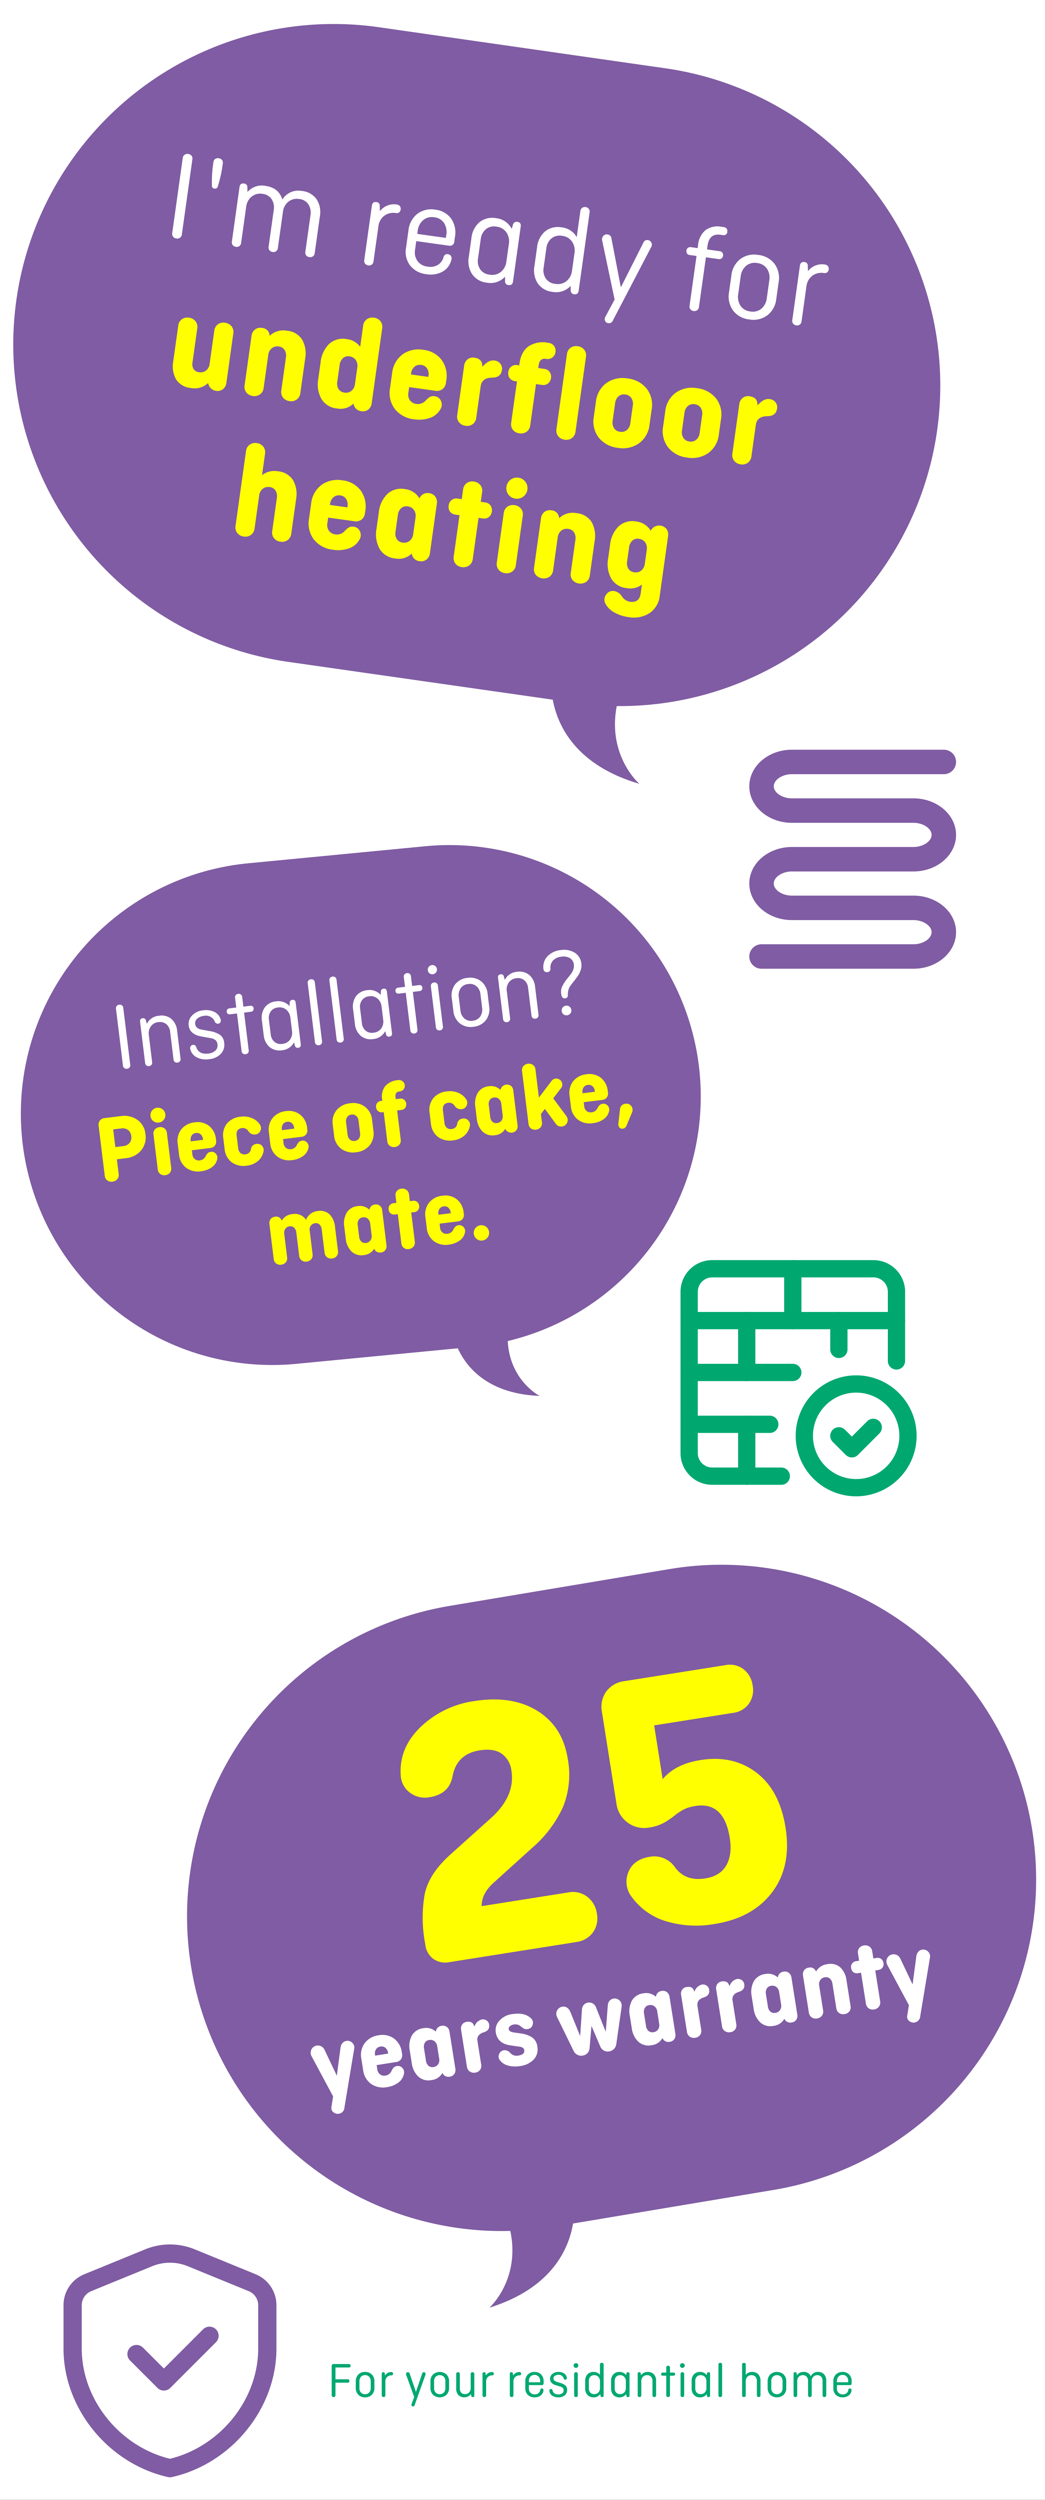
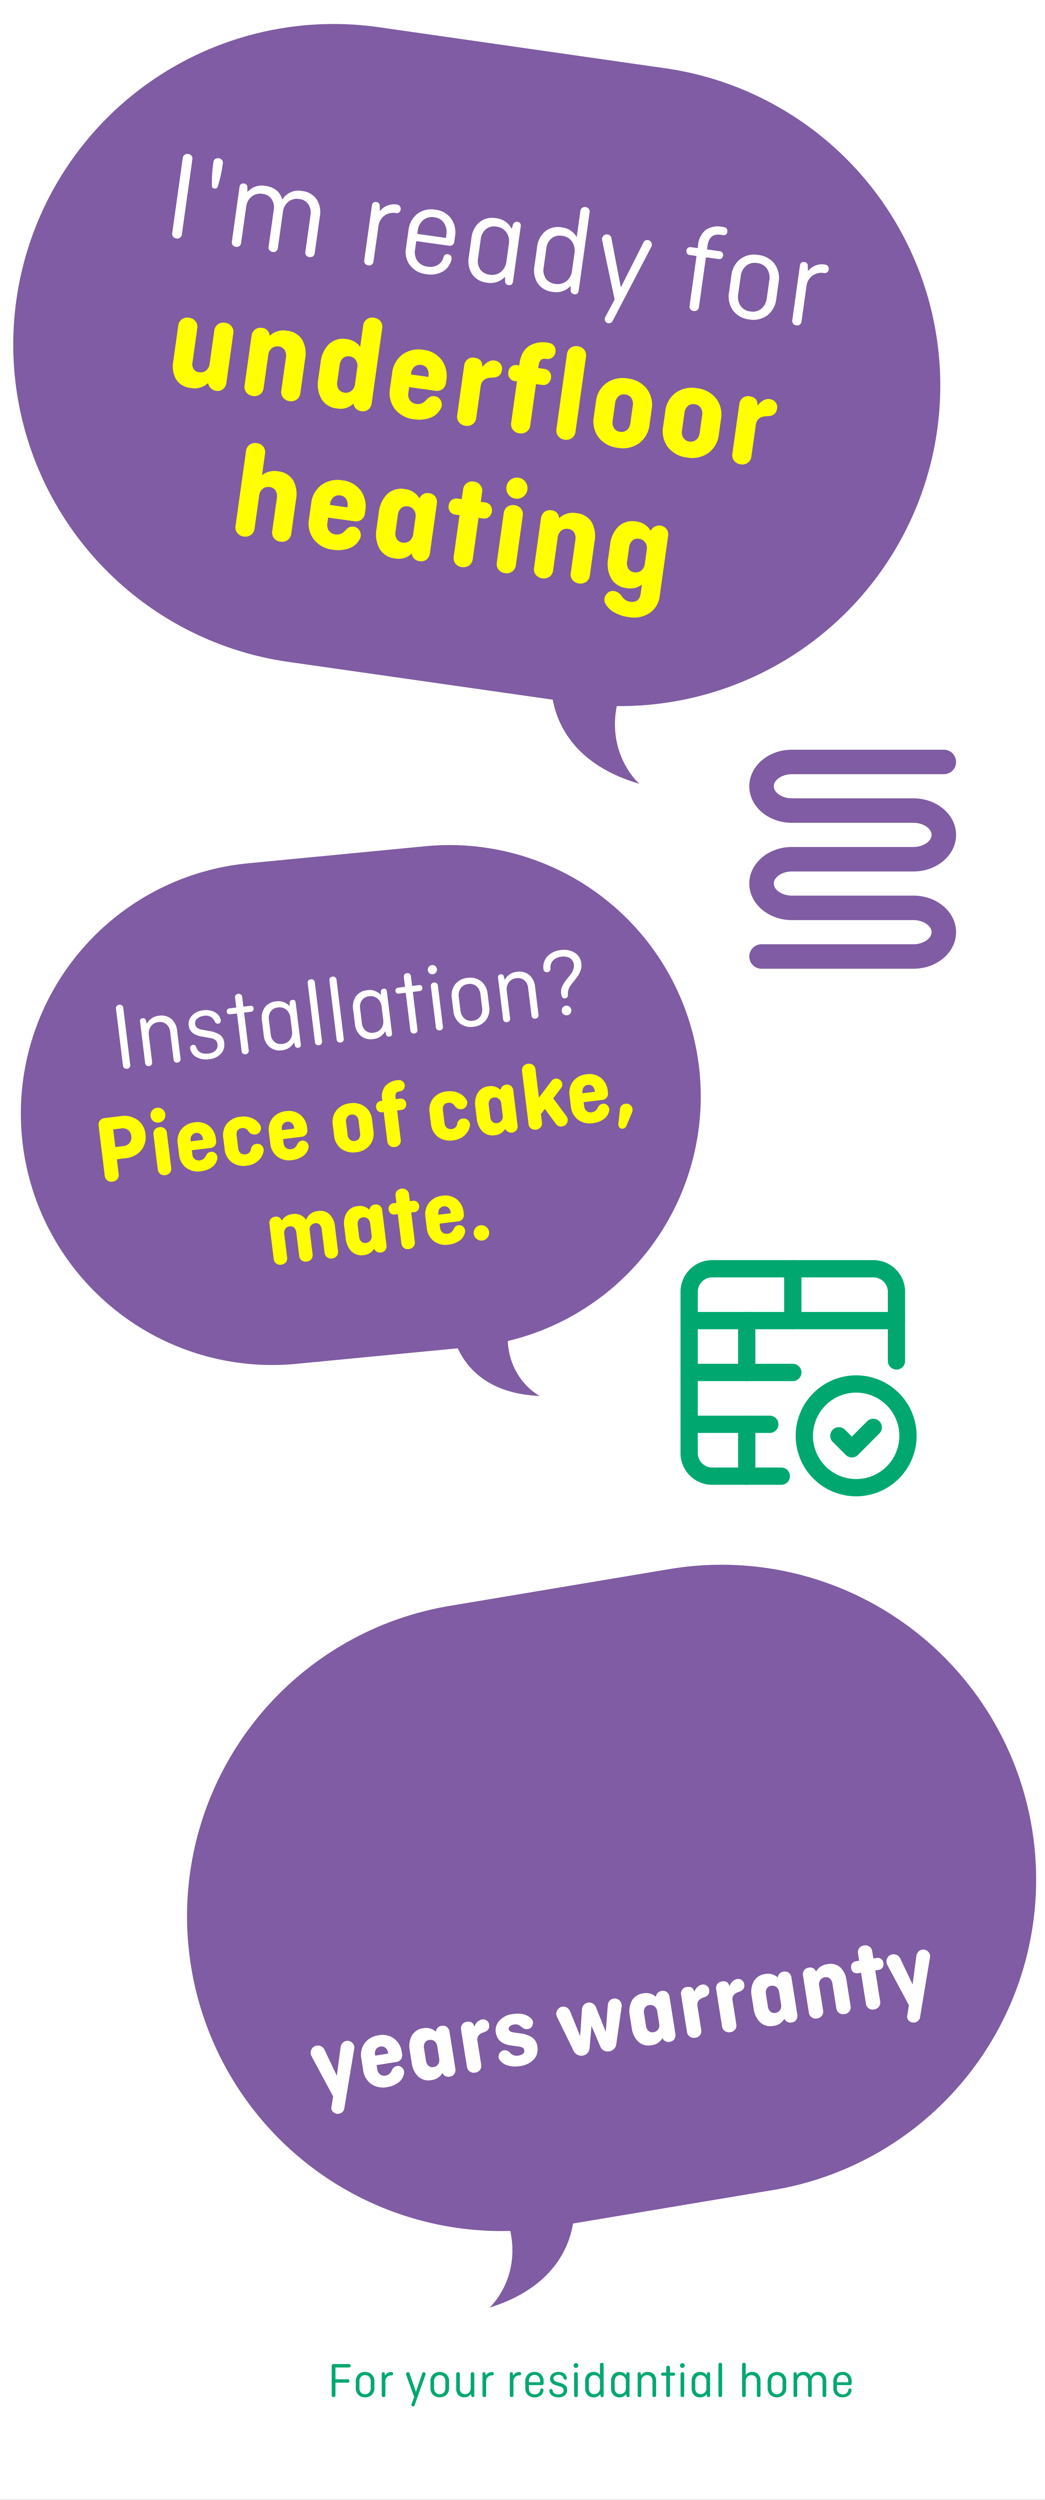
<svg xmlns="http://www.w3.org/2000/svg" width="335" height="801" viewBox="0 0 335 801">
  <rect x="0" y="0" width="335" height="801" fill="#333333" stroke="none" />
  <defs>
    <clipPath id="clip-path">
      <rect id="Rectangle_776" data-name="Rectangle 776" width="75.69" height="75.69" fill="#00a870" />
    </clipPath>
    <clipPath id="clip-path-2">
      <path id="Path_6" data-name="Path 6" d="M-108.6,112.927,86.994,0l108.6,188.1L0,301.029Z" fill="#7f5ca3" />
    </clipPath>
    <clipPath id="clip-path-3">
      <path id="Path_6-2" data-name="Path 6" d="M0,240.569H271.792V0H0Z" fill="#7f5ca3" />
    </clipPath>
    <clipPath id="clip-path-4">
-       <rect id="Rectangle_777" data-name="Rectangle 777" width="68.255" height="74.608" fill="#7f5ca3" />
-     </clipPath>
+       </clipPath>
    <clipPath id="clip-path-5">
      <path id="Path_6-3" data-name="Path 6" d="M331.545,287.544H0V0H331.545Z" transform="translate(0 0)" fill="#7f5ca3" />
    </clipPath>
    <clipPath id="clip-path-6">
      <rect id="Rectangle_773" data-name="Rectangle 773" width="74.282" height="78.178" transform="translate(-5 -5)" fill="#7f5ca3" />
    </clipPath>
    <clipPath id="clip-Artboard_24">
      <rect width="335" height="801" />
    </clipPath>
  </defs>
  <g id="Artboard_24" data-name="Artboard – 24" clip-path="url(#clip-Artboard_24)">
    <rect width="335" height="801" fill="#fff" />
    <g id="Group_3187" data-name="Group 3187" transform="translate(-10505 -4340.586)">
      <g id="Group_3184" data-name="Group 3184" transform="translate(10723.156 4744.351)">
        <g id="Group_2472" data-name="Group 2472" clip-path="url(#clip-path)">
          <path id="Path_1310" data-name="Path 1310" d="M32.307,72H10.154A10.162,10.162,0,0,1,0,61.844V10.154A10.162,10.162,0,0,1,10.154,0H61.844A10.162,10.162,0,0,1,72,10.154V32.307a2.769,2.769,0,1,1-5.538,0V10.154a4.622,4.622,0,0,0-4.615-4.615H10.154a4.622,4.622,0,0,0-4.615,4.615V61.844a4.622,4.622,0,0,0,4.615,4.615H32.307a2.769,2.769,0,0,1,0,5.538" fill="#00a870" />
          <path id="Path_1311" data-name="Path 1311" d="M69.229,10.038H2.769a2.769,2.769,0,0,1,0-5.538H69.229a2.769,2.769,0,1,1,0,5.538" transform="translate(0 12.115)" fill="#00a870" />
          <path id="Path_1312" data-name="Path 1312" d="M11.769,22.153A2.77,2.77,0,0,1,9,19.384V2.769a2.769,2.769,0,0,1,5.538,0V19.384a2.77,2.77,0,0,1-2.769,2.769" transform="translate(24.23 0)" fill="#00a870" />
          <path id="Path_1313" data-name="Path 1313" d="M7.769,26.653A2.77,2.77,0,0,1,5,23.884V7.269a2.769,2.769,0,0,1,5.538,0V23.884a2.77,2.77,0,0,1-2.769,2.769" transform="translate(13.461 12.115)" fill="#00a870" />
-           <path id="Path_1314" data-name="Path 1314" d="M15.769,19.269A2.77,2.77,0,0,1,13,16.5V7.269a2.769,2.769,0,0,1,5.538,0V16.5a2.77,2.77,0,0,1-2.769,2.769" transform="translate(34.998 12.115)" fill="#00a870" />
          <path id="Path_1315" data-name="Path 1315" d="M28.614,19.038H2.769a2.769,2.769,0,0,1,0-5.538H28.614a2.769,2.769,0,1,1,0,5.538" transform="translate(0 36.345)" fill="#00a870" />
          <path id="Path_1316" data-name="Path 1316" d="M7.769,35.653A2.77,2.77,0,0,1,5,32.884V16.269a2.769,2.769,0,0,1,5.538,0V32.884a2.77,2.77,0,0,1-2.769,2.769" transform="translate(13.461 36.345)" fill="#00a870" />
          <path id="Path_1317" data-name="Path 1317" d="M36,14.538H2.769A2.769,2.769,0,0,1,2.769,9H36a2.769,2.769,0,0,1,0,5.538" transform="translate(0 24.23)" fill="#00a870" />
          <path id="Path_1318" data-name="Path 1318" d="M29.384,48.768A19.384,19.384,0,1,1,48.768,29.384,19.405,19.405,0,0,1,29.384,48.768m0-33.23A13.846,13.846,0,1,0,43.23,29.384,13.86,13.86,0,0,0,29.384,15.538" transform="translate(26.922 26.922)" fill="#00a870" />
          <path id="Path_1319" data-name="Path 1319" d="M19.926,26.21a2.759,2.759,0,0,1-1.957-.809l-4.157-4.154a2.77,2.77,0,1,1,3.914-3.921l2.2,2.2,4.962-4.962A2.767,2.767,0,0,1,28.8,18.475L21.883,25.4a2.747,2.747,0,0,1-1.957.812" transform="translate(34.999 37.018)" fill="#00a870" />
        </g>
      </g>
      <g id="Group_3182" data-name="Group 3182" transform="matrix(0.966, 0.259, -0.259, 0.966, 10541.137, 4582.101)">
        <g id="Group_10" data-name="Group 10" transform="matrix(-0.999, 0.035, -0.035, -0.999, 160.251, 247.745)">
          <g id="Group_9" data-name="Group 9" clip-path="url(#clip-path-2)">
            <g id="Group_8" data-name="Group 8" transform="translate(-2.192 15.468)">
              <path id="Path_5" data-name="Path 5" d="M154.388,111.393a80.586,80.586,0,0,1-50.851,101.992L49.38,231.506A80.58,80.58,0,0,1-12.039,82.923c-3.544-12.275-13.933-14.834-13.933-14.834,16.489-3.109,25.05,3.8,29.01,8.967L52.4,60.541a80.586,80.586,0,0,1,101.992,50.852" transform="translate(0 0)" fill="#7f5ca3" />
            </g>
          </g>
        </g>
        <path id="Path_1969" data-name="Path 1969" d="M-85.033,30.954V14.834a2.158,2.158,0,0,1,.6-1.6,2.158,2.158,0,0,1,1.6-.6h5.239a7.269,7.269,0,0,1,5.131,1.844,6.253,6.253,0,0,1,2,4.821,6.588,6.588,0,0,1-2,5.022,7.165,7.165,0,0,1-5.131,1.891h-2.945v4.743a2.1,2.1,0,0,1-.636,1.6,2.265,2.265,0,0,1-1.627.6,2.211,2.211,0,0,1-1.612-.6A2.129,2.129,0,0,1-85.033,30.954ZM-78,16.57h-2.542v5.7H-78a2.945,2.945,0,0,0,2.154-.775,2.817,2.817,0,0,0,.791-2.108,2.725,2.725,0,0,0-.791-2.062A2.98,2.98,0,0,0-78,16.57Zm10.54-1.085a2.38,2.38,0,0,1-.682-1.7,2.3,2.3,0,0,1,.7-1.69,2.3,2.3,0,0,1,1.689-.7,2.3,2.3,0,0,1,1.69.7,2.3,2.3,0,0,1,.7,1.69,2.3,2.3,0,0,1-.7,1.689,2.3,2.3,0,0,1-1.69.7A2.38,2.38,0,0,1-67.456,15.485Zm.124,2.759a2.2,2.2,0,0,1,1.581-.589,2.149,2.149,0,0,1,1.566.589,2.066,2.066,0,0,1,.6,1.55V31.016a2.066,2.066,0,0,1-.6,1.55,2.149,2.149,0,0,1-1.566.589,2.149,2.149,0,0,1-1.565-.589,2.066,2.066,0,0,1-.6-1.55V19.794A2.1,2.1,0,0,1-67.332,18.244Zm17.019,9.269a1.737,1.737,0,0,1,1.519.837,1.91,1.91,0,0,1,.155,1.86A4.236,4.236,0,0,1-50.716,32.5a7.362,7.362,0,0,1-3.5.806,6.34,6.34,0,0,1-4.619-1.69,6.006,6.006,0,0,1-1.736-4.51V23.7a6.035,6.035,0,0,1,1.72-4.51,6.2,6.2,0,0,1,4.542-1.69,5.922,5.922,0,0,1,4.4,1.69,6.127,6.127,0,0,1,1.674,4.51v.434a2.084,2.084,0,0,1-.589,1.566,2.127,2.127,0,0,1-1.55.573h-5.952v1.3a2.232,2.232,0,0,0,.589,1.627,2.147,2.147,0,0,0,1.612.6,2.368,2.368,0,0,0,1.984-1.147,3.462,3.462,0,0,1,.821-.883A1.758,1.758,0,0,1-50.313,27.513Zm-6.014-4.34v.217h3.968v-.217a2.4,2.4,0,0,0-.527-1.612,1.775,1.775,0,0,0-1.426-.62,1.856,1.856,0,0,0-1.472.62A2.359,2.359,0,0,0-56.327,23.173Zm20.894,3.6a1.848,1.848,0,0,1,1.628.852,1.984,1.984,0,0,1,.232,1.844,5.387,5.387,0,0,1-2.17,2.821,6.544,6.544,0,0,1-3.689,1.023,6.459,6.459,0,0,1-4.681-1.674,5.994,5.994,0,0,1-1.736-4.526V23.7a6.053,6.053,0,0,1,1.7-4.526A6.393,6.393,0,0,1-39.463,17.5a6.905,6.905,0,0,1,3.549.915,5.344,5.344,0,0,1,2.248,2.4,1.972,1.972,0,0,1-.109,1.953,1.929,1.929,0,0,1-1.782.961A2.315,2.315,0,0,1-37.6,22.4a2.142,2.142,0,0,0-1.829-1.24q-2.077,0-2.077,2.232v4.03a2.39,2.39,0,0,0,.527,1.628,2.026,2.026,0,0,0,1.612.6,1.891,1.891,0,0,0,1.891-1.488A1.943,1.943,0,0,1-35.433,26.769Zm14.57.744a1.737,1.737,0,0,1,1.519.837,1.91,1.91,0,0,1,.155,1.86A4.236,4.236,0,0,1-21.266,32.5a7.362,7.362,0,0,1-3.5.806,6.34,6.34,0,0,1-4.619-1.69,6.006,6.006,0,0,1-1.736-4.51V23.7A6.035,6.035,0,0,1-29.4,19.19a6.2,6.2,0,0,1,4.541-1.69,5.922,5.922,0,0,1,4.4,1.69,6.127,6.127,0,0,1,1.674,4.51v.434a2.084,2.084,0,0,1-.589,1.566,2.127,2.127,0,0,1-1.55.573h-5.952v1.3a2.232,2.232,0,0,0,.589,1.627,2.147,2.147,0,0,0,1.612.6,2.368,2.368,0,0,0,1.984-1.147,3.462,3.462,0,0,1,.821-.883A1.758,1.758,0,0,1-20.863,27.513Zm-6.014-4.34v.217h3.968v-.217a2.4,2.4,0,0,0-.527-1.612,1.775,1.775,0,0,0-1.426-.62,1.856,1.856,0,0,0-1.472.62A2.359,2.359,0,0,0-26.877,23.173ZM2.2,23.7v3.41a5.977,5.977,0,0,1-1.752,4.51,6.352,6.352,0,0,1-4.6,1.69,6.352,6.352,0,0,1-4.6-1.69,5.977,5.977,0,0,1-1.752-4.51V23.7a5.977,5.977,0,0,1,1.752-4.51,6.352,6.352,0,0,1,4.6-1.69,6.352,6.352,0,0,1,4.6,1.69A5.977,5.977,0,0,1,2.2,23.7Zm-8.37-.31v4.03a2.359,2.359,0,0,0,.542,1.612,1.856,1.856,0,0,0,1.473.62,1.856,1.856,0,0,0,1.472-.62,2.359,2.359,0,0,0,.542-1.612V23.39a2.359,2.359,0,0,0-.542-1.612,1.856,1.856,0,0,0-1.472-.62,1.856,1.856,0,0,0-1.473.62A2.359,2.359,0,0,0-6.169,23.39ZM4.464,21.127a1.868,1.868,0,0,1-.5-1.333,1.814,1.814,0,0,1,.5-1.317,1.732,1.732,0,0,1,1.3-.512H6.2v-.372a5.479,5.479,0,0,1,1.488-4.169,5.89,5.89,0,0,1,4.216-1.41h.155a1.83,1.83,0,1,1,0,3.658h-.124q-1.395,0-1.395,1.674v.62H11.9a1.732,1.732,0,0,1,1.3.512,2,2,0,0,1,0,2.635,1.732,1.732,0,0,1-1.3.511H10.54v9.393a2.066,2.066,0,0,1-.6,1.55,2.149,2.149,0,0,1-1.566.589A2.149,2.149,0,0,1,6.8,32.566a2.066,2.066,0,0,1-.6-1.55V21.623H5.766A1.761,1.761,0,0,1,4.464,21.127Zm26.722,5.642a1.848,1.848,0,0,1,1.628.852,1.984,1.984,0,0,1,.232,1.844,5.387,5.387,0,0,1-2.17,2.821,6.544,6.544,0,0,1-3.689,1.023,6.459,6.459,0,0,1-4.681-1.674A5.994,5.994,0,0,1,20.77,27.11V23.7a6.053,6.053,0,0,1,1.7-4.526A6.393,6.393,0,0,1,27.156,17.5a6.905,6.905,0,0,1,3.549.915,5.344,5.344,0,0,1,2.248,2.4,1.972,1.972,0,0,1-.109,1.953,1.929,1.929,0,0,1-1.782.961A2.315,2.315,0,0,1,29.016,22.4a2.142,2.142,0,0,0-1.829-1.24q-2.077,0-2.077,2.232v4.03a2.39,2.39,0,0,0,.527,1.628,2.026,2.026,0,0,0,1.612.6,1.891,1.891,0,0,0,1.891-1.488A1.943,1.943,0,0,1,31.186,26.769Zm9.207,2.139a1.81,1.81,0,0,0,1.457.62,1.952,1.952,0,0,0,1.5-.62,2.28,2.28,0,0,0,.574-1.612V23.514a2.28,2.28,0,0,0-.574-1.612,1.952,1.952,0,0,0-1.5-.62,1.764,1.764,0,0,0-1.442.62,2.45,2.45,0,0,0-.512,1.612V27.3A2.5,2.5,0,0,0,40.393,28.908Zm3.875,2.945-.062-.155a4.2,4.2,0,0,1-3.534,1.612,4.564,4.564,0,0,1-3.8-1.659A6.8,6.8,0,0,1,35.557,27.3V23.514a6.8,6.8,0,0,1,1.318-4.355,4.564,4.564,0,0,1,3.8-1.659,4.3,4.3,0,0,1,3.534,1.612l.062-.155a2.138,2.138,0,0,1,3.441-.713,2.161,2.161,0,0,1,.558,1.55V31.016a2.161,2.161,0,0,1-.558,1.55,2.138,2.138,0,0,1-3.441-.713Zm18.1,1.3a2.02,2.02,0,0,1-1.891-1.147L57.6,26.893l-1.457,1.488v2.635a2.066,2.066,0,0,1-.6,1.55,2.375,2.375,0,0,1-3.131,0,2.066,2.066,0,0,1-.6-1.55V14a2.066,2.066,0,0,1,.6-1.55,2.375,2.375,0,0,1,3.131,0,2.066,2.066,0,0,1,.6,1.55V23.08l4.588-4.743a2.016,2.016,0,0,1,1.426-.682,1.941,1.941,0,0,1,1.348.558,1.82,1.82,0,0,1,.6,1.395,1.635,1.635,0,0,1-.465,1.209l-2.976,3.038,3.472,6.107a2.229,2.229,0,0,1,.31,1.085,2.056,2.056,0,0,1-.6,1.488A1.979,1.979,0,0,1,62.372,33.155Zm13.857-5.642a1.737,1.737,0,0,1,1.519.837,1.91,1.91,0,0,1,.155,1.86A4.236,4.236,0,0,1,75.826,32.5a7.362,7.362,0,0,1-3.5.806,6.34,6.34,0,0,1-4.619-1.69,6.006,6.006,0,0,1-1.736-4.51V23.7a6.035,6.035,0,0,1,1.721-4.51A6.2,6.2,0,0,1,72.23,17.5a5.922,5.922,0,0,1,4.4,1.69,6.127,6.127,0,0,1,1.674,4.51v.434a2.084,2.084,0,0,1-.589,1.566,2.127,2.127,0,0,1-1.55.573H70.215v1.3A2.232,2.232,0,0,0,70.8,29.2a2.147,2.147,0,0,0,1.612.6A2.368,2.368,0,0,0,74.4,28.66a3.463,3.463,0,0,1,.822-.883A1.758,1.758,0,0,1,76.229,27.513Zm-6.014-4.34v.217h3.968v-.217a2.4,2.4,0,0,0-.527-1.612,1.775,1.775,0,0,0-1.426-.62,1.856,1.856,0,0,0-1.472.62A2.359,2.359,0,0,0,70.215,23.173Zm14.911,8.37-2.2,3.844a1.413,1.413,0,0,1-1.271.837,1.205,1.205,0,0,1-1.069-.527,1.686,1.686,0,0,1-.14-1.4l1.023-4.278a1.871,1.871,0,0,1,1.953-1.612,1.9,1.9,0,0,1,1.813.992A2.081,2.081,0,0,1,85.126,31.543ZM-30.535,51.957l.062.217A4.232,4.232,0,0,1-26.846,50.5a4.283,4.283,0,0,1,4.154,2.356,4.206,4.206,0,0,1,1.565-1.7,4.6,4.6,0,0,1,2.5-.651,4.36,4.36,0,0,1,3.642,1.55A6.517,6.517,0,0,1-13.764,56.2v7.812a2.066,2.066,0,0,1-.6,1.55,2.149,2.149,0,0,1-1.565.589,2.149,2.149,0,0,1-1.566-.589,2.066,2.066,0,0,1-.6-1.55v-7.5a2.557,2.557,0,0,0-.481-1.612,1.641,1.641,0,0,0-1.379-.62,1.955,1.955,0,0,0-1.441.573,1.993,1.993,0,0,0-.573,1.472v7.688a2.066,2.066,0,0,1-.6,1.55,2.149,2.149,0,0,1-1.565.589,2.149,2.149,0,0,1-1.566-.589,2.066,2.066,0,0,1-.6-1.55v-7.5A2.557,2.557,0,0,0-26.8,54.9a1.641,1.641,0,0,0-1.379-.62,1.856,1.856,0,0,0-1.472.62,2.359,2.359,0,0,0-.542,1.612v7.5a2.066,2.066,0,0,1-.6,1.55,2.149,2.149,0,0,1-1.566.589,2.149,2.149,0,0,1-1.566-.589,2.066,2.066,0,0,1-.6-1.55V52.794a2.161,2.161,0,0,1,.558-1.55,1.953,1.953,0,0,1,1.488-.589A1.814,1.814,0,0,1-30.535,51.957Zm24.552,9.951a1.81,1.81,0,0,0,1.457.62,1.952,1.952,0,0,0,1.5-.62A2.28,2.28,0,0,0-2.449,60.3V56.514A2.28,2.28,0,0,0-3.023,54.9a1.952,1.952,0,0,0-1.5-.62,1.764,1.764,0,0,0-1.442.62,2.45,2.45,0,0,0-.512,1.612V60.3A2.5,2.5,0,0,0-5.983,61.908Zm3.875,2.945L-2.17,64.7A4.2,4.2,0,0,1-5.7,66.31a4.564,4.564,0,0,1-3.8-1.659A6.8,6.8,0,0,1-10.819,60.3V56.514A6.8,6.8,0,0,1-9.5,52.159,4.564,4.564,0,0,1-5.7,50.5,4.3,4.3,0,0,1-2.17,52.112l.062-.155a1.939,1.939,0,0,1,1.953-1.3,1.953,1.953,0,0,1,1.488.589,2.161,2.161,0,0,1,.558,1.55V64.016a2.161,2.161,0,0,1-.558,1.55,1.953,1.953,0,0,1-1.488.589A1.939,1.939,0,0,1-2.108,64.853ZM4.464,54.127a1.868,1.868,0,0,1-.5-1.333,1.814,1.814,0,0,1,.5-1.317,1.732,1.732,0,0,1,1.3-.512H6.7v-2.17a2.023,2.023,0,0,1,2.139-2.139,2.2,2.2,0,0,1,1.581.589,2.039,2.039,0,0,1,.62,1.55v2.17h.992a1.732,1.732,0,0,1,1.3.512,2,2,0,0,1,0,2.635,1.732,1.732,0,0,1-1.3.512h-.992v9.393a2.039,2.039,0,0,1-.62,1.55,2.2,2.2,0,0,1-1.581.589A2.023,2.023,0,0,1,6.7,64.016V54.623h-.93A1.761,1.761,0,0,1,4.464,54.127Zm21.173,6.386a1.737,1.737,0,0,1,1.519.837,1.91,1.91,0,0,1,.155,1.86A4.236,4.236,0,0,1,25.234,65.5a7.362,7.362,0,0,1-3.5.806,6.34,6.34,0,0,1-4.619-1.689,6.006,6.006,0,0,1-1.736-4.51V56.7A6.035,6.035,0,0,1,17.1,52.189,6.2,6.2,0,0,1,21.638,50.5a5.922,5.922,0,0,1,4.4,1.689A6.127,6.127,0,0,1,27.714,56.7v.434a2.084,2.084,0,0,1-.589,1.566,2.127,2.127,0,0,1-1.55.573H19.623v1.3a2.232,2.232,0,0,0,.589,1.627,2.147,2.147,0,0,0,1.612.6,2.368,2.368,0,0,0,1.984-1.147,3.462,3.462,0,0,1,.821-.883A1.758,1.758,0,0,1,25.637,60.513Zm-6.014-4.34v.217h3.968v-.217a2.4,2.4,0,0,0-.527-1.612,1.775,1.775,0,0,0-1.426-.62,1.856,1.856,0,0,0-1.472.62A2.359,2.359,0,0,0,19.623,56.173ZM30.845,65.6a2.47,2.47,0,1,1,1.736.713A2.363,2.363,0,0,1,30.845,65.6Z" transform="translate(99.782 70.679) rotate(-22)" fill="#ff0" />
        <path id="Path_1968" data-name="Path 1968" d="M-71.874-19.375V-.992A1.114,1.114,0,0,1-72.2-.17a1.153,1.153,0,0,1-.853.325A1.153,1.153,0,0,1-73.9-.17a1.114,1.114,0,0,1-.326-.822V-19.375A1.114,1.114,0,0,1-73.9-20.2a1.153,1.153,0,0,1,.853-.326,1.185,1.185,0,0,1,.853.31A1.1,1.1,0,0,1-71.874-19.375Zm6.7,4.867.186,1.147a4.7,4.7,0,0,1,4.154-2.108,4.963,4.963,0,0,1,3.828,1.488A5.74,5.74,0,0,1-55.63-9.92V-.961a1.063,1.063,0,0,1-.326.806,1.144,1.144,0,0,1-.821.31,1.09,1.09,0,0,1-.806-.31,1.09,1.09,0,0,1-.31-.806v-8.99a3.635,3.635,0,0,0-.884-2.511,3.129,3.129,0,0,0-2.465-.992,3.325,3.325,0,0,0-2.6,1.069A3.862,3.862,0,0,0-64.806-9.7V-.961a1.09,1.09,0,0,1-.31.806,1.09,1.09,0,0,1-.806.31,1.131,1.131,0,0,1-.837-.31,1.09,1.09,0,0,1-.31-.806v-13.33q0-1.023.961-1.023A.849.849,0,0,1-65.178-14.508Zm19.84,8.153-2.914-.9q-3.5-1.116-3.5-3.968A3.813,3.813,0,0,1-50.3-14.229a5.493,5.493,0,0,1,3.689-1.24,6.225,6.225,0,0,1,3.565.946,3.871,3.871,0,0,1,1.7,2.557,1.289,1.289,0,0,1-.155.93.845.845,0,0,1-.775.4,1.011,1.011,0,0,1-1.023-.837,3.056,3.056,0,0,0-3.286-2.2,3.835,3.835,0,0,0-2.124.589,1.879,1.879,0,0,0-.915,1.674q0,1.426,1.829,2.015l2.573.806a8.327,8.327,0,0,1,3.038,1.55,3.446,3.446,0,0,1,1.054,2.728A4.207,4.207,0,0,1-42.594-.961,5.841,5.841,0,0,1-46.547.31,6.576,6.576,0,0,1-50.422-.759a3.975,3.975,0,0,1-1.736-2.9,1.1,1.1,0,0,1,.217-.837.914.914,0,0,1,.775-.372.889.889,0,0,1,.961.806q.527,2.542,3.627,2.542a3.7,3.7,0,0,0,2.4-.7,2.265,2.265,0,0,0,.852-1.844A2.067,2.067,0,0,0-43.788-5.5,3.49,3.49,0,0,0-45.338-6.355Zm6.479-7.037a.922.922,0,0,1-.248-.682,1,1,0,0,1,.264-.713.877.877,0,0,1,.667-.279h2.263v-3.162a1.063,1.063,0,0,1,.326-.806,1.144,1.144,0,0,1,.821-.31,1.144,1.144,0,0,1,.821.31,1.063,1.063,0,0,1,.326.806v3.162h2.263a.934.934,0,0,1,.667.248.891.891,0,0,1,.264.682,1,1,0,0,1-.264.713.877.877,0,0,1-.667.279H-33.62V-.961a1.063,1.063,0,0,1-.326.806,1.144,1.144,0,0,1-.821.31,1.144,1.144,0,0,1-.821-.31,1.063,1.063,0,0,1-.326-.806V-13.144h-2.263A.99.99,0,0,1-38.859-13.392ZM-22.646-1.705a3.349,3.349,0,0,0,2.6-1.054,3.805,3.805,0,0,0,.961-2.666V-9.7a3.862,3.862,0,0,0-.961-2.682,3.325,3.325,0,0,0-2.6-1.069,3.129,3.129,0,0,0-2.465.992,3.635,3.635,0,0,0-.884,2.511v4.743a3.661,3.661,0,0,0,.868,2.526A3.144,3.144,0,0,0-22.646-1.705ZM-18.74-.651l-.155-1.085A4.764,4.764,0,0,1-23.018.31a4.959,4.959,0,0,1-3.844-1.519,5.815,5.815,0,0,1-1.4-4.092V-9.858a5.815,5.815,0,0,1,1.4-4.092,4.959,4.959,0,0,1,3.844-1.519,4.764,4.764,0,0,1,4.123,2.046l.155-1.085a.941.941,0,0,1,.961-.806q.961,0,.961,1.023V-.868q0,1.023-.961,1.023A.866.866,0,0,1-18.74-.651Zm6.82-20.181a1.2,1.2,0,0,1,.837-.31,1.144,1.144,0,0,1,.821.31,1.063,1.063,0,0,1,.325.806V-.961a1.063,1.063,0,0,1-.325.806,1.144,1.144,0,0,1-.821.31,1.144,1.144,0,0,1-.822-.31,1.063,1.063,0,0,1-.325-.806V-20.026A1.09,1.09,0,0,1-11.92-20.832Zm7.006,0a1.2,1.2,0,0,1,.837-.31,1.144,1.144,0,0,1,.821.31,1.063,1.063,0,0,1,.326.806V-.961a1.063,1.063,0,0,1-.326.806,1.144,1.144,0,0,1-.821.31A1.144,1.144,0,0,1-4.9-.155a1.063,1.063,0,0,1-.326-.806V-20.026A1.09,1.09,0,0,1-4.914-20.832ZM6.8-1.705a3.349,3.349,0,0,0,2.6-1.054,3.805,3.805,0,0,0,.961-2.666V-9.7a3.862,3.862,0,0,0-.961-2.682,3.325,3.325,0,0,0-2.6-1.069,3.129,3.129,0,0,0-2.465.992,3.635,3.635,0,0,0-.884,2.511v4.743a3.661,3.661,0,0,0,.868,2.526A3.144,3.144,0,0,0,6.8-1.705ZM10.71-.651l-.155-1.085A4.764,4.764,0,0,1,6.432.31,4.959,4.959,0,0,1,2.588-1.209,5.815,5.815,0,0,1,1.193-5.3V-9.858A5.815,5.815,0,0,1,2.588-13.95a4.959,4.959,0,0,1,3.844-1.519,4.764,4.764,0,0,1,4.123,2.046l.155-1.085a.941.941,0,0,1,.961-.806q.961,0,.961,1.023V-.868q0,1.023-.961,1.023A.866.866,0,0,1,10.71-.651Zm4.929-12.741a.922.922,0,0,1-.248-.682,1,1,0,0,1,.263-.713.877.877,0,0,1,.667-.279h2.263v-3.162a1.063,1.063,0,0,1,.326-.806,1.144,1.144,0,0,1,.822-.31,1.144,1.144,0,0,1,.821.31,1.063,1.063,0,0,1,.326.806v3.162h2.263a.934.934,0,0,1,.667.248.891.891,0,0,1,.264.682,1,1,0,0,1-.264.713.877.877,0,0,1-.667.279H20.878V-.961a1.063,1.063,0,0,1-.326.806,1.144,1.144,0,0,1-.821.31,1.144,1.144,0,0,1-.822-.31,1.063,1.063,0,0,1-.326-.806V-13.144H16.321A.99.99,0,0,1,15.639-13.392Zm11.284-4.991a1.435,1.435,0,0,1-.434-1.054,1.435,1.435,0,0,1,.434-1.054,1.435,1.435,0,0,1,1.054-.434,1.384,1.384,0,0,1,1.038.434,1.462,1.462,0,0,1,.419,1.054A1.4,1.4,0,0,1,29-18.414a1.4,1.4,0,0,1-1.023.434A1.493,1.493,0,0,1,26.923-18.383ZM27.14-15a1.2,1.2,0,0,1,.837-.31,1.09,1.09,0,0,1,.806.31,1.09,1.09,0,0,1,.31.806V-.961a1.09,1.09,0,0,1-.31.806,1.09,1.09,0,0,1-.806.31,1.144,1.144,0,0,1-.821-.31,1.063,1.063,0,0,1-.326-.806V-14.2A1.09,1.09,0,0,1,27.14-15ZM44.593-9.579v4A5.8,5.8,0,0,1,43-1.286,5.679,5.679,0,0,1,38.8.31a5.627,5.627,0,0,1-4.185-1.6A5.834,5.834,0,0,1,33.03-5.58v-4a5.834,5.834,0,0,1,1.581-4.293,5.627,5.627,0,0,1,4.185-1.6,5.679,5.679,0,0,1,4.2,1.6A5.8,5.8,0,0,1,44.593-9.579Zm-9.3-.155v4.34a3.926,3.926,0,0,0,.93,2.7A3.253,3.253,0,0,0,38.8-1.643,3.253,3.253,0,0,0,41.369-2.7a3.926,3.926,0,0,0,.93-2.7v-4.34a3.926,3.926,0,0,0-.93-2.7A3.253,3.253,0,0,0,38.8-13.485a3.253,3.253,0,0,0-2.573,1.054A3.926,3.926,0,0,0,35.293-9.734Zm15.128-4.774.186,1.147a4.7,4.7,0,0,1,4.154-2.108,4.963,4.963,0,0,1,3.828,1.488,5.74,5.74,0,0,1,1.38,4.061V-.961a1.063,1.063,0,0,1-.326.806,1.144,1.144,0,0,1-.821.31,1.09,1.09,0,0,1-.806-.31,1.09,1.09,0,0,1-.31-.806v-8.99a3.635,3.635,0,0,0-.884-2.511,3.129,3.129,0,0,0-2.465-.992,3.325,3.325,0,0,0-2.6,1.069A3.862,3.862,0,0,0,50.793-9.7V-.961a1.09,1.09,0,0,1-.31.806,1.09,1.09,0,0,1-.806.31,1.131,1.131,0,0,1-.837-.31,1.09,1.09,0,0,1-.31-.806v-13.33q0-1.023.961-1.023A.849.849,0,0,1,50.421-14.508ZM69.052-5.146a.9.9,0,0,1-.666-.264,1.165,1.165,0,0,1-.326-.666,5.117,5.117,0,0,1,.015-1.643,3.883,3.883,0,0,1,.62-1.457,13.258,13.258,0,0,1,.822-1.116q.341-.4,1.116-1.147l.108-.109.109-.108.124-.124q.775-.744,1.085-1.085a5.635,5.635,0,0,0,.713-1.1,3.243,3.243,0,0,0,.4-1.535,2.766,2.766,0,0,0-.961-2.216,4.026,4.026,0,0,0-2.7-.822,4.13,4.13,0,0,0-2.852.915A3.3,3.3,0,0,0,65.58-15.19a1.052,1.052,0,0,1-.341.744,1.115,1.115,0,0,1-.775.279,1.144,1.144,0,0,1-.822-.31,1.063,1.063,0,0,1-.325-.806A4.972,4.972,0,0,1,65.085-19.2a6.662,6.662,0,0,1,4.464-1.472,6.588,6.588,0,0,1,4.386,1.4,4.649,4.649,0,0,1,1.659,3.751,4.6,4.6,0,0,1-.465,2,6.966,6.966,0,0,1-1.007,1.6q-.543.62-1.5,1.581-.093.093-.465.45t-.465.465q-.093.109-.387.419a3.605,3.605,0,0,0-.4.481q-.109.17-.295.5a2.687,2.687,0,0,0-.264.6q-.077.279-.17.667a5.063,5.063,0,0,0-.124.821.8.8,0,0,1-.326.574A1.047,1.047,0,0,1,69.052-5.146ZM67.937-.124A1.578,1.578,0,0,1,67.5-1.24a1.5,1.5,0,0,1,.449-1.1,1.5,1.5,0,0,1,1.1-.45,1.5,1.5,0,0,1,1.1.45,1.5,1.5,0,0,1,.45,1.1,1.5,1.5,0,0,1-.45,1.1,1.5,1.5,0,0,1-1.1.449A1.578,1.578,0,0,1,67.937-.124Z" transform="translate(98.242 68.794) rotate(-22)" fill="#fff" />
      </g>
      <g id="Group_3185" data-name="Group 3185" transform="translate(10560.617 4836.041)">
        <g id="Group_10-2" data-name="Group 10" transform="translate(8.396 0) rotate(2)">
          <g id="Group_9-2" data-name="Group 9" transform="translate(0 0)" clip-path="url(#clip-path-3)">
            <g id="Group_8-2" data-name="Group 8" transform="translate(0 0)">
              <path id="Path_5-2" data-name="Path 5" d="M269.747,80.769A100.857,100.857,0,0,0,150.807,2.045L80.769,16.294a100.85,100.85,0,0,0,26.408,199.478c3.84,15.522-5.819,24.8-5.819,24.8,19.817-6.949,24.775-19.792,25.831-27.873l63.833-12.987a100.857,100.857,0,0,0,78.725-118.94" transform="translate(0 0)" fill="#7f5ca3" />
            </g>
          </g>
        </g>
        <path id="Path_1971" data-name="Path 1971" d="M-86.46-13.5-92.5,4.62a2.115,2.115,0,0,1-2.079,1.716,2.112,2.112,0,0,1-1.683-.775,1.671,1.671,0,0,1-.33-1.733L-95.535.561l-4.785-13.728a2.283,2.283,0,0,1,.248-2.178,2.169,2.169,0,0,1,1.9-.99,2.262,2.262,0,0,1,1.4.462,2.346,2.346,0,0,1,.841,1.221l2.607,8.844,2.607-8.778a2.617,2.617,0,0,1,.809-1.254,1.992,1.992,0,0,1,1.336-.5,2.1,2.1,0,0,1,1.782.891A2.068,2.068,0,0,1-86.46-13.5Zm12.672,7.656a1.849,1.849,0,0,1,1.617.891,2.034,2.034,0,0,1,.165,1.98A4.51,4.51,0,0,1-74.217-.528,7.837,7.837,0,0,1-77.946.33a6.749,6.749,0,0,1-4.917-1.8,6.393,6.393,0,0,1-1.848-4.8V-9.9a6.424,6.424,0,0,1,1.831-4.8,6.6,6.6,0,0,1,4.835-1.8,6.3,6.3,0,0,1,4.686,1.8,6.523,6.523,0,0,1,1.782,4.8v.462A2.218,2.218,0,0,1-72.2-7.771a2.264,2.264,0,0,1-1.65.61H-80.19v1.386a2.376,2.376,0,0,0,.627,1.733,2.285,2.285,0,0,0,1.716.644A2.521,2.521,0,0,0-75.735-4.62a3.686,3.686,0,0,1,.875-.941A1.871,1.871,0,0,1-73.788-5.841Zm-6.4-4.62v.231h4.224v-.231a2.558,2.558,0,0,0-.561-1.716,1.889,1.889,0,0,0-1.518-.66,1.976,1.976,0,0,0-1.567.66A2.511,2.511,0,0,0-80.19-10.461Zm16.368,6.105a1.927,1.927,0,0,0,1.551.66,2.078,2.078,0,0,0,1.6-.66,2.427,2.427,0,0,0,.611-1.716V-10.1a2.427,2.427,0,0,0-.611-1.716,2.078,2.078,0,0,0-1.6-.66,1.878,1.878,0,0,0-1.535.66A2.609,2.609,0,0,0-64.35-10.1v4.026A2.663,2.663,0,0,0-63.822-4.356ZM-59.7-1.221l-.066-.165A4.466,4.466,0,0,1-63.525.33a4.859,4.859,0,0,1-4.043-1.765,7.235,7.235,0,0,1-1.4-4.637V-10.1a7.235,7.235,0,0,1,1.4-4.637A4.859,4.859,0,0,1-63.525-16.5a4.579,4.579,0,0,1,3.762,1.716l.066-.165a2.064,2.064,0,0,1,2.079-1.386,2.079,2.079,0,0,1,1.584.627,2.3,2.3,0,0,1,.594,1.65V-2.112a2.3,2.3,0,0,1-.594,1.65,2.079,2.079,0,0,1-1.584.627A2.064,2.064,0,0,1-59.7-1.221Zm12.276-13.728.132.528a3.309,3.309,0,0,1,2.706-1.914,2.036,2.036,0,0,1,1.452.561,1.907,1.907,0,0,1,.594,1.452q0,1.848-2.079,2.145-2.442.363-2.442,2.442v7.623a2.231,2.231,0,0,1-.627,1.65,2.231,2.231,0,0,1-1.65.627,2.345,2.345,0,0,1-1.683-.627,2.171,2.171,0,0,1-.66-1.65V-14.058a2.3,2.3,0,0,1,.594-1.65,2.079,2.079,0,0,1,1.584-.627Q-47.751-16.335-47.421-14.949Zm13.233,9.075-2.739-.858q-3.894-1.221-3.894-4.818a4.482,4.482,0,0,1,1.683-3.481A6.534,6.534,0,0,1-34.683-16.5q4.026,0,5.742,2.31a1.876,1.876,0,0,1,.182,2.046,1.792,1.792,0,0,1-1.766,1.155,1.945,1.945,0,0,1-1.089-.264,6.16,6.16,0,0,1-1.023-.957,2.565,2.565,0,0,0-1.98-.924,2.556,2.556,0,0,0-1.419.347,1.021,1.021,0,0,0-.528.874q0,.858,1.419,1.287l2.145.66a9.141,9.141,0,0,1,3.4,1.8A4.162,4.162,0,0,1-28.38-4.917a4.7,4.7,0,0,1-1.733,3.812A7.2,7.2,0,0,1-34.848.33a8.611,8.611,0,0,1-3.894-.825,4.611,4.611,0,0,1-2.277-2.244,1.843,1.843,0,0,1,.2-1.832,1.9,1.9,0,0,1,1.683-.907A2.317,2.317,0,0,1-37.257-4.29a2.745,2.745,0,0,0,2.376,1.221q2.178,0,2.178-1.419a1.119,1.119,0,0,0-.33-.825A2.674,2.674,0,0,0-34.188-5.874ZM.264-13.2l-3.5,11.352A2.709,2.709,0,0,1-4.224-.38a2.679,2.679,0,0,1-1.65.544A2.59,2.59,0,0,1-7.524-.38a2.611,2.611,0,0,1-.924-1.469L-10.2-8.811l-1.716,6.963A2.611,2.611,0,0,1-12.837-.38a2.59,2.59,0,0,1-1.65.544,2.679,2.679,0,0,1-1.65-.544,2.709,2.709,0,0,1-.99-1.469l-3.531-11.517a2.078,2.078,0,0,1-.1-.66,2.226,2.226,0,0,1,.677-1.633,2.188,2.188,0,0,1,1.6-.677,2.013,2.013,0,0,1,1.535.611,3.122,3.122,0,0,1,.775,1.5l1.881,8.085,1.914-8.382a2.35,2.35,0,0,1,.809-1.32,2.21,2.21,0,0,1,1.435-.5,2.276,2.276,0,0,1,1.452.5,2.316,2.316,0,0,1,.825,1.32L-5.973-6.2l1.98-8.316a2.557,2.557,0,0,1,.759-1.3,2.025,2.025,0,0,1,1.419-.512,2.127,2.127,0,0,1,1.336.446A2.334,2.334,0,0,1,.33-14.718,2.6,2.6,0,0,1,.264-13.2ZM7.59-4.356a1.927,1.927,0,0,0,1.551.66,2.078,2.078,0,0,0,1.6-.66,2.427,2.427,0,0,0,.611-1.716V-10.1a2.427,2.427,0,0,0-.611-1.716,2.078,2.078,0,0,0-1.6-.66,1.878,1.878,0,0,0-1.534.66A2.609,2.609,0,0,0,7.062-10.1v4.026A2.663,2.663,0,0,0,7.59-4.356Zm4.125,3.135-.066-.165A4.466,4.466,0,0,1,7.887.33,4.859,4.859,0,0,1,3.844-1.435a7.235,7.235,0,0,1-1.4-4.637V-10.1a7.235,7.235,0,0,1,1.4-4.637A4.859,4.859,0,0,1,7.887-16.5a4.579,4.579,0,0,1,3.762,1.716l.066-.165a2.064,2.064,0,0,1,2.079-1.386,2.079,2.079,0,0,1,1.584.627,2.3,2.3,0,0,1,.594,1.65V-2.112a2.3,2.3,0,0,1-.594,1.65,2.079,2.079,0,0,1-1.584.627A2.064,2.064,0,0,1,11.715-1.221ZM23.991-14.949l.132.528a3.309,3.309,0,0,1,2.706-1.914,2.036,2.036,0,0,1,1.452.561,1.907,1.907,0,0,1,.594,1.452q0,1.848-2.079,2.145-2.442.363-2.442,2.442v7.623a2.231,2.231,0,0,1-.627,1.65,2.231,2.231,0,0,1-1.65.627,2.345,2.345,0,0,1-1.683-.627,2.171,2.171,0,0,1-.66-1.65V-14.058a2.3,2.3,0,0,1,.594-1.65,2.079,2.079,0,0,1,1.584-.627Q23.661-16.335,23.991-14.949Zm11.385,0,.132.528a3.309,3.309,0,0,1,2.706-1.914,2.036,2.036,0,0,1,1.452.561,1.907,1.907,0,0,1,.594,1.452q0,1.848-2.079,2.145-2.442.363-2.442,2.442v7.623a2.231,2.231,0,0,1-.627,1.65,2.231,2.231,0,0,1-1.65.627,2.345,2.345,0,0,1-1.683-.627,2.171,2.171,0,0,1-.66-1.65V-14.058a2.3,2.3,0,0,1,.594-1.65,2.079,2.079,0,0,1,1.584-.627Q35.046-16.335,35.376-14.949ZM47.157-4.356a1.927,1.927,0,0,0,1.551.66,2.078,2.078,0,0,0,1.6-.66,2.427,2.427,0,0,0,.611-1.716V-10.1a2.427,2.427,0,0,0-.611-1.716,2.078,2.078,0,0,0-1.6-.66,1.878,1.878,0,0,0-1.535.66,2.609,2.609,0,0,0-.544,1.716v4.026A2.663,2.663,0,0,0,47.157-4.356Zm4.125,3.135-.066-.165A4.466,4.466,0,0,1,47.454.33a4.859,4.859,0,0,1-4.042-1.765,7.235,7.235,0,0,1-1.4-4.637V-10.1a7.235,7.235,0,0,1,1.4-4.637A4.859,4.859,0,0,1,47.454-16.5a4.579,4.579,0,0,1,3.762,1.716l.066-.165a2.064,2.064,0,0,1,2.079-1.386,2.079,2.079,0,0,1,1.584.627,2.3,2.3,0,0,1,.594,1.65V-2.112a2.3,2.3,0,0,1-.594,1.65,2.079,2.079,0,0,1-1.584.627A2.064,2.064,0,0,1,51.282-1.221ZM63.558-14.949l.066.231A4.685,4.685,0,0,1,67.551-16.5a4.766,4.766,0,0,1,3.96,1.65,6.877,6.877,0,0,1,1.32,4.422v8.316a2.2,2.2,0,0,1-.644,1.65,2.287,2.287,0,0,1-1.667.627,2.287,2.287,0,0,1-1.666-.627,2.2,2.2,0,0,1-.644-1.65V-10.1a2.609,2.609,0,0,0-.545-1.716,1.878,1.878,0,0,0-1.535-.66,2.078,2.078,0,0,0-1.6.66,2.427,2.427,0,0,0-.611,1.716v7.986a2.2,2.2,0,0,1-.644,1.65,2.287,2.287,0,0,1-1.666.627,2.287,2.287,0,0,1-1.667-.627,2.2,2.2,0,0,1-.643-1.65V-14.058a2.3,2.3,0,0,1,.594-1.65,2.079,2.079,0,0,1,1.584-.627A1.931,1.931,0,0,1,63.558-14.949Zm11.88,2.31a1.988,1.988,0,0,1-.528-1.419,1.931,1.931,0,0,1,.528-1.4,1.843,1.843,0,0,1,1.386-.545h.99v-2.31a2.231,2.231,0,0,1,.627-1.65,2.231,2.231,0,0,1,1.65-.627,2.345,2.345,0,0,1,1.683.627,2.171,2.171,0,0,1,.66,1.65v2.31H83.49a1.843,1.843,0,0,1,1.386.545,1.931,1.931,0,0,1,.528,1.4,1.931,1.931,0,0,1-.528,1.4,1.843,1.843,0,0,1-1.386.545H82.434v10a2.171,2.171,0,0,1-.66,1.65,2.345,2.345,0,0,1-1.683.627,2.231,2.231,0,0,1-1.65-.627,2.231,2.231,0,0,1-.627-1.65v-10h-.99A1.874,1.874,0,0,1,75.438-12.639Zm24.981-.858L94.38,4.62a2.152,2.152,0,0,1-3.762.941,1.671,1.671,0,0,1-.33-1.733L91.344.561,86.559-13.167a2.283,2.283,0,0,1,.248-2.178,2.169,2.169,0,0,1,1.9-.99,2.262,2.262,0,0,1,1.4.462,2.346,2.346,0,0,1,.841,1.221l2.607,8.844,2.607-8.778a2.617,2.617,0,0,1,.809-1.254,1.992,1.992,0,0,1,1.336-.5,2.1,2.1,0,0,1,1.782.891A2.068,2.068,0,0,1,100.419-13.5Z" transform="translate(145.444 160.778) rotate(-9)" fill="#fff" />
-         <path id="Path_2308" data-name="Path 2308" d="M-11.651-16.1a7.537,7.537,0,0,1,5.734,2.318,8.176,8.176,0,0,1,2.2,5.856A7.755,7.755,0,0,1-5.917-2.2,7.755,7.755,0,0,1-11.651,0H-52.887a6.6,6.6,0,0,1-4.88-1.83A6.6,6.6,0,0,1-59.6-6.71v-.61a44.332,44.332,0,0,1,2.318-15.372q2.318-6.222,10-11.224l14.884-9.638q8.784-5.734,8.784-13.908a7.753,7.753,0,0,0-2.257-5.917q-2.257-2.135-6.771-2.135-7.442,0-9.882,6.832-1.952,5.49-8.3,5.49a7.926,7.926,0,0,1-6.1-2.5,7.369,7.369,0,0,1-1.952-6.039q.854-8.662,8.723-14.152A31.079,31.079,0,0,1-31.9-81.374q12.2,0,19.459,6.222t7.259,16.714a27.669,27.669,0,0,1-3.9,15.006A38.225,38.225,0,0,1-20.8-32.086l-14.03,9.15q-4.392,2.806-5,6.832ZM54.961-77.958a7.844,7.844,0,0,1,2.074,5.612,7.631,7.631,0,0,1-2.074,5.551,7.305,7.305,0,0,1-5.49,2.135H23.851v17.446q4.758-4.148,12.932-4.148,10.614,0,17.08,6.771t6.466,18.849q0,12.566-7.442,19.764T33.123,1.22A33.577,33.577,0,0,1,17.812-2.074a20.971,20.971,0,0,1-9.577-9.272A7.939,7.939,0,0,1,8.3-19.459Q10.553-23.3,15.921-23.3a8.089,8.089,0,0,1,7.442,4.636q2.562,5,9.028,5,4.758,0,7.259-3.05t2.5-8.54q0-11.834-9.272-11.834-.732,0-1.4.061t-1.1.122a7.326,7.326,0,0,0-1.037.244q-.61.183-.915.3t-.976.427q-.671.305-.915.427t-1.1.61a8.127,8.127,0,0,1-1.22.61,14.24,14.24,0,0,1-7.076,1.708A8.86,8.86,0,0,1,10.614-35.2a8.86,8.86,0,0,1-2.623-6.527V-71.492a8.494,8.494,0,0,1,2.379-6.283,8.494,8.494,0,0,1,6.283-2.379H49.471A7.2,7.2,0,0,1,54.961-77.958Z" transform="translate(140.645 124.991) rotate(-9)" fill="#ff0" />
      </g>
      <g id="Group_3186" data-name="Group 3186" transform="translate(10525.361 5059.753)">
        <g id="Group_2475" data-name="Group 2475" transform="translate(0 0)" clip-path="url(#clip-path-4)">
-           <path id="Path_1320" data-name="Path 1320" d="M34.127,74.607a2.78,2.78,0,0,1-.644-.07C14.4,70.246,0,52.559,0,33.393V19.48A10.7,10.7,0,0,1,6.662,9.55L26.167,1.574a20.92,20.92,0,0,1,15.921,0L61.593,9.55a10.7,10.7,0,0,1,6.662,9.93V33.393c0,19.166-14.4,36.854-33.484,41.144a2.78,2.78,0,0,1-.644.07m0-68.754a15.1,15.1,0,0,0-5.745,1.139l-19.5,7.976A4.857,4.857,0,0,0,5.85,19.48V33.393c0,16.284,12.11,31.335,28.277,35.286,16.167-3.951,28.277-19,28.277-35.286V19.48a4.857,4.857,0,0,0-3.031-4.513l-19.5-7.976a15.1,15.1,0,0,0-5.745-1.139" transform="translate(0 0.001)" fill="#7f5ca3" />
          <path id="Path_1321" data-name="Path 1321" d="M16.95,27.23a2.9,2.9,0,0,1-2.067-.858L6.107,17.6a2.923,2.923,0,0,1,4.134-4.134l6.708,6.7L29.509,7.611a2.923,2.923,0,1,1,4.134,4.134L19.017,26.372a2.9,2.9,0,0,1-2.067.858" transform="translate(15.227 19.588)" fill="#7f5ca3" />
        </g>
      </g>
      <g id="Group_3181" data-name="Group 3181" transform="translate(10492.566 4255.862) rotate(7)">
        <g id="Group_10-3" data-name="Group 10" transform="translate(0 25.097) rotate(-4)">
          <g id="Group_9-3" data-name="Group 9" transform="matrix(0.995, -0.105, 0.105, 0.995, 0, 34.656)" clip-path="url(#clip-path-5)">
            <g id="Group_8-3" data-name="Group 8" transform="translate(14.203 39.223)">
              <path id="Path_5-3" data-name="Path 5" d="M2.081,82.212A102.659,102.659,0,0,1,123.146,2.081L214.029,20.04a102.651,102.651,0,0,1-26.88,203.042c-3.909,15.8,5.923,25.24,5.923,25.24-20.171-7.073-25.217-20.145-26.292-28.371L82.212,203.277A102.658,102.658,0,0,1,2.081,82.212" transform="translate(0 0)" fill="#7f5ca3" />
            </g>
          </g>
        </g>
        <g id="Group_1162" data-name="Group 1162" transform="matrix(1, 0.017, -0.017, 1, 55.553, 130.215)">
          <path id="Path_1967" data-name="Path 1967" d="M6.519-25.625V-1.312a1.473,1.473,0,0,1-.43,1.087A1.525,1.525,0,0,1,4.961.2,1.525,1.525,0,0,1,3.834-.226,1.473,1.473,0,0,1,3.4-1.312V-25.625a1.473,1.473,0,0,1,.431-1.087,1.525,1.525,0,0,1,1.127-.431,1.567,1.567,0,0,1,1.128.41A1.456,1.456,0,0,1,6.519-25.625Zm8.323,8.282a.818.818,0,0,1-.943-.779,42.667,42.667,0,0,1-.574-5.945v-1.64a1.374,1.374,0,0,1,.41-1.045,1.541,1.541,0,0,1,1.107-.39,1.558,1.558,0,0,1,1.087.39,1.34,1.34,0,0,1,.431,1.045v1.64a42.668,42.668,0,0,1-.574,5.945A.847.847,0,0,1,14.842-17.343Zm10.373-1.845.246,1.476a6.066,6.066,0,0,1,5.371-2.747q4.428,0,6.027,3.608a6,6,0,0,1,5.863-3.608,6.446,6.446,0,0,1,5,1.968,7.645,7.645,0,0,1,1.8,5.371V-1.271A1.405,1.405,0,0,1,49.1-.2,1.512,1.512,0,0,1,48.011.2,1.512,1.512,0,0,1,46.924-.2a1.405,1.405,0,0,1-.431-1.066v-11.89a4.915,4.915,0,0,0-1.127-3.321,3.963,3.963,0,0,0-3.178-1.312,4.347,4.347,0,0,0-3.321,1.353A4.721,4.721,0,0,0,37.6-13.079V-1.271A1.442,1.442,0,0,1,37.187-.2,1.442,1.442,0,0,1,36.121.2,1.512,1.512,0,0,1,35.035-.2,1.405,1.405,0,0,1,34.6-1.271v-11.89a4.915,4.915,0,0,0-1.127-3.321A3.963,3.963,0,0,0,30.3-17.794a4.314,4.314,0,0,0-3.321,1.373A4.848,4.848,0,0,0,25.707-13V-1.271A1.442,1.442,0,0,1,25.3-.2,1.442,1.442,0,0,1,24.231.2,1.512,1.512,0,0,1,23.144-.2a1.405,1.405,0,0,1-.431-1.066V-18.9q0-1.353,1.271-1.353A1.123,1.123,0,0,1,25.215-19.188Zm42.845,0,.287,1.681a5.662,5.662,0,0,1,5.125-2.87,1.359,1.359,0,0,1,1,.389,1.359,1.359,0,0,1,.389,1,1.374,1.374,0,0,1-.348.984,1.21,1.21,0,0,1-.923.369,4.919,4.919,0,0,0-3.67,1.394,4.922,4.922,0,0,0-1.373,3.608V-1.271A1.442,1.442,0,0,1,68.142-.2,1.442,1.442,0,0,1,67.076.2,1.512,1.512,0,0,1,65.99-.2a1.405,1.405,0,0,1-.431-1.066V-18.9q0-1.353,1.271-1.353A1.123,1.123,0,0,1,68.06-19.188Zm23.821,12.3a1.251,1.251,0,0,1,1.025.451,1.535,1.535,0,0,1,.287,1.189,5.828,5.828,0,0,1-2.255,4.121A7.949,7.949,0,0,1,85.895.41,7.609,7.609,0,0,1,80.36-1.62a7.222,7.222,0,0,1-2.091-5.433v-5.617a7.716,7.716,0,0,1,2.091-5.679,7.442,7.442,0,0,1,5.535-2.111,7.149,7.149,0,0,1,5.371,2.111,7.8,7.8,0,0,1,2.05,5.679v1.558a1.427,1.427,0,0,1-.41,1.087,1.484,1.484,0,0,1-1.066.389H81.221v2.87a4.7,4.7,0,0,0,1.271,3.383A4.534,4.534,0,0,0,85.936-2.05,4.718,4.718,0,0,0,89.2-3.1,4.349,4.349,0,0,0,90.61-5.781,1.159,1.159,0,0,1,91.881-6.888Zm-10.66-6.068v.984h9.266v-.984a5.33,5.33,0,0,0-1.23-3.628A4.224,4.224,0,0,0,85.895-18a4.335,4.335,0,0,0-3.424,1.415A5.275,5.275,0,0,0,81.221-12.956Zm24.805,10.7a4.43,4.43,0,0,0,3.444-1.394,5.033,5.033,0,0,0,1.271-3.526v-5.658a5.108,5.108,0,0,0-1.271-3.547,4.4,4.4,0,0,0-3.444-1.414,4.138,4.138,0,0,0-3.26,1.312,4.807,4.807,0,0,0-1.168,3.321v6.273a4.842,4.842,0,0,0,1.148,3.342A4.158,4.158,0,0,0,106.026-2.255Zm5.166,1.394L110.987-2.3A6.3,6.3,0,0,1,105.534.41,6.559,6.559,0,0,1,100.45-1.6,7.69,7.69,0,0,1,98.6-7.011v-6.027a7.69,7.69,0,0,1,1.845-5.412,6.559,6.559,0,0,1,5.084-2.009,6.3,6.3,0,0,1,5.453,2.706l.205-1.435a1.244,1.244,0,0,1,1.271-1.066q1.271,0,1.271,1.353V-1.148q0,1.353-1.271,1.353A1.145,1.145,0,0,1,111.192-.861Zm16.072-1.394a4.43,4.43,0,0,0,3.444-1.394,5.033,5.033,0,0,0,1.271-3.526v-5.658a5.108,5.108,0,0,0-1.271-3.547,4.4,4.4,0,0,0-3.444-1.414A4.138,4.138,0,0,0,124-16.482a4.807,4.807,0,0,0-1.168,3.321v6.273a4.842,4.842,0,0,0,1.148,3.342A4.158,4.158,0,0,0,127.264-2.255Zm7.708-24.231V-1.148Q134.972.205,133.7.2A1.209,1.209,0,0,1,132.43-.861L132.225-2.3A6.3,6.3,0,0,1,126.772.41,6.559,6.559,0,0,1,121.688-1.6a7.69,7.69,0,0,1-1.845-5.412v-6.027a7.69,7.69,0,0,1,1.845-5.412,6.559,6.559,0,0,1,5.084-2.009,6.237,6.237,0,0,1,5.207,2.419v-8.446a1.442,1.442,0,0,1,.41-1.066,1.442,1.442,0,0,1,1.066-.41,1.513,1.513,0,0,1,1.087.41A1.405,1.405,0,0,1,134.972-26.486Zm21.115,8.2L147.149,6.847a1.336,1.336,0,0,1-1.312,1.025,1.269,1.269,0,0,1-1.087-.533,1.339,1.339,0,0,1-.184-1.23L146.78.082l-6.6-18.245a1.563,1.563,0,0,1,.164-1.374,1.33,1.33,0,0,1,1.23-.717,1.4,1.4,0,0,1,1.476,1.066l5.166,15.129,5.166-15.17a1.256,1.256,0,0,1,1.312-1.025,1.392,1.392,0,0,1,1.209.615A1.443,1.443,0,0,1,156.087-18.286Zm11.644.574a1.366,1.366,0,0,1-.328-.943,1.247,1.247,0,0,1,.349-.922,1.2,1.2,0,0,1,.882-.349h2.214v-.984a6.981,6.981,0,0,1,1.722-5.084,6.623,6.623,0,0,1,4.961-1.763h.738a1.21,1.21,0,0,1,.923.369,1.318,1.318,0,0,1,.348.943,1.123,1.123,0,0,1-1.271,1.271h-.779q-3.608,0-3.608,4.059v1.189h4.141a1.2,1.2,0,0,1,.882.349,1.247,1.247,0,0,1,.349.922,1.247,1.247,0,0,1-.349.923,1.2,1.2,0,0,1-.882.349h-4.141V-1.271A1.405,1.405,0,0,1,173.451-.2a1.512,1.512,0,0,1-1.086.41,1.513,1.513,0,0,1-1.087-.41,1.405,1.405,0,0,1-.431-1.066V-17.384h-2.214A1.309,1.309,0,0,1,167.731-17.712Zm30.34,5.043V-7.38A7.673,7.673,0,0,1,195.96-1.7,7.511,7.511,0,0,1,190.4.41,7.442,7.442,0,0,1,184.869-1.7a7.716,7.716,0,0,1-2.091-5.679v-5.289a7.716,7.716,0,0,1,2.091-5.679,7.442,7.442,0,0,1,5.535-2.111,7.511,7.511,0,0,1,5.556,2.111A7.673,7.673,0,0,1,198.071-12.669Zm-12.3-.205v5.74A5.192,5.192,0,0,0,187-3.567a4.3,4.3,0,0,0,3.4,1.394,4.3,4.3,0,0,0,3.4-1.394,5.192,5.192,0,0,0,1.23-3.567v-5.74a5.192,5.192,0,0,0-1.23-3.567,4.3,4.3,0,0,0-3.4-1.394,4.3,4.3,0,0,0-3.4,1.394A5.192,5.192,0,0,0,185.771-12.874ZM206.6-19.188l.287,1.681a5.662,5.662,0,0,1,5.125-2.87,1.36,1.36,0,0,1,1,.389,1.36,1.36,0,0,1,.389,1,1.374,1.374,0,0,1-.349.984,1.21,1.21,0,0,1-.922.369,4.919,4.919,0,0,0-3.67,1.394,4.922,4.922,0,0,0-1.373,3.608V-1.271a1.442,1.442,0,0,1-.41,1.066,1.442,1.442,0,0,1-1.066.41,1.512,1.512,0,0,1-1.086-.41,1.405,1.405,0,0,1-.431-1.066V-18.9q0-1.353,1.271-1.353A1.123,1.123,0,0,1,206.6-19.188Z" transform="translate(27.942 20.562)" fill="#fff" />
          <path id="Path_1966" data-name="Path 1966" d="M-83.82-1.628l-.132-.264A6.172,6.172,0,0,1-89.144.44,6.207,6.207,0,0,1-94.27-1.65a8.574,8.574,0,0,1-1.694-5.566V-18.744a2.974,2.974,0,0,1,.836-2.2,2.975,2.975,0,0,1,2.2-.836,3.126,3.126,0,0,1,2.244.836,2.894,2.894,0,0,1,.88,2.2V-7.656a2.883,2.883,0,0,0,.66,1.98,2.39,2.39,0,0,0,1.892.748,2.771,2.771,0,0,0,2.134-.88A3.236,3.236,0,0,0-84.3-8.1V-18.744a2.974,2.974,0,0,1,.836-2.2,2.974,2.974,0,0,1,2.2-.836,3.126,3.126,0,0,1,2.244.836,2.894,2.894,0,0,1,.88,2.2V-2.816a3.067,3.067,0,0,1-.792,2.2A2.773,2.773,0,0,1-81.048.22,2.96,2.96,0,0,1-83.82-1.628Zm17.248-18.3.088.308A6.247,6.247,0,0,1-61.248-22a6.355,6.355,0,0,1,5.28,2.2,9.169,9.169,0,0,1,1.76,5.9V-2.816a2.933,2.933,0,0,1-.858,2.2A3.05,3.05,0,0,1-57.288.22,3.05,3.05,0,0,1-59.51-.616a2.933,2.933,0,0,1-.858-2.2V-13.464a3.478,3.478,0,0,0-.726-2.288,2.5,2.5,0,0,0-2.046-.88,2.771,2.771,0,0,0-2.134.88,3.236,3.236,0,0,0-.814,2.288V-2.816a2.933,2.933,0,0,1-.858,2.2A3.05,3.05,0,0,1-69.168.22,3.05,3.05,0,0,1-71.39-.616a2.933,2.933,0,0,1-.858-2.2V-18.744a3.067,3.067,0,0,1,.792-2.2,2.773,2.773,0,0,1,2.112-.836A2.575,2.575,0,0,1-66.572-19.932ZM-42.284-5.808a2.569,2.569,0,0,0,2.068.88,2.771,2.771,0,0,0,2.134-.88A3.236,3.236,0,0,0-37.268-8.1v-5.368a3.236,3.236,0,0,0-.814-2.288,2.771,2.771,0,0,0-2.134-.88,2.5,2.5,0,0,0-2.046.88,3.478,3.478,0,0,0-.726,2.288V-8.1A3.551,3.551,0,0,0-42.284-5.808Zm11.176-21.164V-2.816a3.067,3.067,0,0,1-.792,2.2A2.772,2.772,0,0,1-34.012.22a2.752,2.752,0,0,1-2.772-1.848l-.088-.22A5.954,5.954,0,0,1-41.888.44a6.478,6.478,0,0,1-5.39-2.354A9.646,9.646,0,0,1-49.148-8.1v-5.368a9.646,9.646,0,0,1,1.87-6.182A6.478,6.478,0,0,1-41.888-22a6.087,6.087,0,0,1,4.62,1.848v-6.82a2.933,2.933,0,0,1,.858-2.2,3.05,3.05,0,0,1,2.222-.836,3.05,3.05,0,0,1,2.222.836A2.933,2.933,0,0,1-31.108-26.972ZM-11.4-7.788A2.465,2.465,0,0,1-9.24-6.6a2.711,2.711,0,0,1,.22,2.64A6.013,6.013,0,0,1-11.968-.7,10.449,10.449,0,0,1-16.94.44a9,9,0,0,1-6.556-2.4,8.524,8.524,0,0,1-2.464-6.4V-13.2a8.566,8.566,0,0,1,2.442-6.4A8.8,8.8,0,0,1-17.072-22a8.4,8.4,0,0,1,6.248,2.4,8.7,8.7,0,0,1,2.376,6.4v.616a2.958,2.958,0,0,1-.836,2.222,3.019,3.019,0,0,1-2.2.814h-8.448V-7.7A3.168,3.168,0,0,0-19.1-5.39a3.047,3.047,0,0,0,2.288.858A3.362,3.362,0,0,0-13.992-6.16a4.914,4.914,0,0,1,1.166-1.254A2.5,2.5,0,0,1-11.4-7.788Zm-8.536-6.16v.308H-14.3v-.308a3.411,3.411,0,0,0-.748-2.288,2.519,2.519,0,0,0-2.024-.88,2.635,2.635,0,0,0-2.09.88A3.348,3.348,0,0,0-19.932-13.948ZM2.244-19.932l.176.7Q4-21.78,6.028-21.78a2.715,2.715,0,0,1,1.936.748A2.543,2.543,0,0,1,8.756-19.1q0,2.464-2.772,2.86-3.256.484-3.256,3.256V-2.816a2.974,2.974,0,0,1-.836,2.2A2.974,2.974,0,0,1-.308.22,3.126,3.126,0,0,1-2.552-.616a2.894,2.894,0,0,1-.88-2.2V-18.744a3.067,3.067,0,0,1,.792-2.2A2.773,2.773,0,0,1-.528-21.78Q1.8-21.78,2.244-19.932Zm9.328,3.08a2.651,2.651,0,0,1-.7-1.892,2.574,2.574,0,0,1,.7-1.87,2.458,2.458,0,0,1,1.848-.726h.616v-.528q0-3.916,2.112-5.918a8.359,8.359,0,0,1,5.984-2h.22a2.531,2.531,0,0,1,1.87.726,2.531,2.531,0,0,1,.726,1.87,2.531,2.531,0,0,1-.726,1.87,2.531,2.531,0,0,1-1.87.726h-.176q-1.98,0-1.98,2.376v.88h1.936a2.458,2.458,0,0,1,1.848.726,2.574,2.574,0,0,1,.7,1.87,2.574,2.574,0,0,1-.7,1.87,2.458,2.458,0,0,1-1.848.726H20.2V-2.816a2.933,2.933,0,0,1-.858,2.2A3.05,3.05,0,0,1,17.116.22a3.05,3.05,0,0,1-2.222-.836,2.933,2.933,0,0,1-.858-2.2V-16.148H13.42A2.5,2.5,0,0,1,11.572-16.852Zm17.952-12.32a3.126,3.126,0,0,1,2.244-.836,3.05,3.05,0,0,1,2.222.836,2.933,2.933,0,0,1,.858,2.2V-2.816a2.933,2.933,0,0,1-.858,2.2A3.05,3.05,0,0,1,31.768.22a3.05,3.05,0,0,1-2.222-.836,2.933,2.933,0,0,1-.858-2.2V-26.972A2.974,2.974,0,0,1,29.524-29.172ZM58.036-13.2v4.84a8.484,8.484,0,0,1-2.486,6.4A9.015,9.015,0,0,1,49.016.44a9.015,9.015,0,0,1-6.534-2.4A8.484,8.484,0,0,1,40-8.36V-13.2a8.484,8.484,0,0,1,2.486-6.4A9.015,9.015,0,0,1,49.016-22a9.015,9.015,0,0,1,6.534,2.4A8.484,8.484,0,0,1,58.036-13.2Zm-11.88-.44v5.72a3.348,3.348,0,0,0,.77,2.288,2.635,2.635,0,0,0,2.09.88,2.635,2.635,0,0,0,2.09-.88,3.348,3.348,0,0,0,.77-2.288v-5.72a3.348,3.348,0,0,0-.77-2.288,2.635,2.635,0,0,0-2.09-.88,2.635,2.635,0,0,0-2.09.88A3.348,3.348,0,0,0,46.156-13.64Zm34.32.44v4.84a8.484,8.484,0,0,1-2.486,6.4A9.015,9.015,0,0,1,71.456.44a9.015,9.015,0,0,1-6.534-2.4,8.484,8.484,0,0,1-2.486-6.4V-13.2a8.484,8.484,0,0,1,2.486-6.4A9.015,9.015,0,0,1,71.456-22a9.015,9.015,0,0,1,6.534,2.4A8.484,8.484,0,0,1,80.476-13.2ZM68.6-13.64v5.72a3.348,3.348,0,0,0,.77,2.288,2.635,2.635,0,0,0,2.09.88,2.635,2.635,0,0,0,2.09-.88,3.348,3.348,0,0,0,.77-2.288v-5.72a3.348,3.348,0,0,0-.77-2.288,2.635,2.635,0,0,0-2.09-.88,2.635,2.635,0,0,0-2.09.88A3.348,3.348,0,0,0,68.6-13.64Zm22.7-6.292.176.7q1.584-2.552,3.608-2.552a2.715,2.715,0,0,1,1.936.748,2.543,2.543,0,0,1,.792,1.936q0,2.464-2.772,2.86-3.256.484-3.256,3.256V-2.816a2.974,2.974,0,0,1-.836,2.2,2.974,2.974,0,0,1-2.2.836A3.126,3.126,0,0,1,86.5-.616a2.894,2.894,0,0,1-.88-2.2V-18.744a3.067,3.067,0,0,1,.792-2.2,2.773,2.773,0,0,1,2.112-.836Q90.86-21.78,91.3-19.932ZM-63.6,44.384a2.974,2.974,0,0,1-2.2.836,3.05,3.05,0,0,1-2.222-.836,2.933,2.933,0,0,1-.858-2.2V18.028a2.933,2.933,0,0,1,.858-2.2,3.05,3.05,0,0,1,2.222-.836,3.05,3.05,0,0,1,2.222.836,2.933,2.933,0,0,1,.858,2.2v6.908A6.385,6.385,0,0,1-57.882,23a6.355,6.355,0,0,1,5.28,2.2,9.169,9.169,0,0,1,1.76,5.9V42.184a2.933,2.933,0,0,1-.858,2.2,3.05,3.05,0,0,1-2.222.836,3.05,3.05,0,0,1-2.222-.836,2.933,2.933,0,0,1-.858-2.2V31.536a3.478,3.478,0,0,0-.726-2.288,2.5,2.5,0,0,0-2.046-.88,2.771,2.771,0,0,0-2.134.88,3.236,3.236,0,0,0-.814,2.288V42.184A2.894,2.894,0,0,1-63.6,44.384Zm32.3-7.172A2.465,2.465,0,0,1-29.15,38.4a2.711,2.711,0,0,1,.22,2.64A6.013,6.013,0,0,1-31.878,44.3,10.449,10.449,0,0,1-36.85,45.44a9,9,0,0,1-6.556-2.4,8.524,8.524,0,0,1-2.464-6.4V31.8a8.566,8.566,0,0,1,2.442-6.4A8.8,8.8,0,0,1-36.982,23a8.4,8.4,0,0,1,6.248,2.4,8.7,8.7,0,0,1,2.376,6.4v.616a2.958,2.958,0,0,1-.836,2.222,3.019,3.019,0,0,1-2.2.814h-8.448V37.3a3.168,3.168,0,0,0,.836,2.31,3.047,3.047,0,0,0,2.288.858A3.362,3.362,0,0,0-33.9,38.84a4.914,4.914,0,0,1,1.166-1.254A2.5,2.5,0,0,1-31.306,37.212Zm-8.536-6.16v.308h5.632v-.308a3.411,3.411,0,0,0-.748-2.288,2.519,2.519,0,0,0-2.024-.88,2.635,2.635,0,0,0-2.09.88A3.348,3.348,0,0,0-39.842,31.052Zm22.7,8.14a2.569,2.569,0,0,0,2.068.88,2.771,2.771,0,0,0,2.134-.88,3.236,3.236,0,0,0,.814-2.288V31.536a3.236,3.236,0,0,0-.814-2.288,2.771,2.771,0,0,0-2.134-.88,2.5,2.5,0,0,0-2.046.88,3.478,3.478,0,0,0-.726,2.288V36.9A3.551,3.551,0,0,0-17.138,39.192Zm5.5,4.18-.088-.22a5.954,5.954,0,0,1-5.016,2.288,6.478,6.478,0,0,1-5.39-2.354A9.646,9.646,0,0,1-24,36.9V31.536a9.646,9.646,0,0,1,1.87-6.182A6.478,6.478,0,0,1-16.742,23a6.106,6.106,0,0,1,5.016,2.288l.088-.22A2.752,2.752,0,0,1-8.866,23.22a2.773,2.773,0,0,1,2.112.836,3.067,3.067,0,0,1,.792,2.2V42.184a3.067,3.067,0,0,1-.792,2.2,2.772,2.772,0,0,1-2.112.836A2.752,2.752,0,0,1-11.638,43.372ZM-1.43,28.148a2.651,2.651,0,0,1-.7-1.892,2.574,2.574,0,0,1,.7-1.87A2.458,2.458,0,0,1,.418,23.66h1.32V20.58a2.974,2.974,0,0,1,.836-2.2,2.974,2.974,0,0,1,2.2-.836,3.126,3.126,0,0,1,2.244.836,2.894,2.894,0,0,1,.88,2.2v3.08H9.306a2.458,2.458,0,0,1,1.848.726,2.836,2.836,0,0,1,0,3.74,2.458,2.458,0,0,1-1.848.726H7.9V42.184a2.894,2.894,0,0,1-.88,2.2,3.126,3.126,0,0,1-2.244.836,2.974,2.974,0,0,1-2.2-.836,2.974,2.974,0,0,1-.836-2.2V28.852H.418A2.5,2.5,0,0,1-1.43,28.148ZM16.346,20.14a3.379,3.379,0,0,1-.968-2.42,3.391,3.391,0,0,1,5.786-2.4,3.4,3.4,0,0,1,0,4.8,3.266,3.266,0,0,1-2.4.99A3.379,3.379,0,0,1,16.346,20.14Zm.176,3.916a3.126,3.126,0,0,1,2.244-.836,3.05,3.05,0,0,1,2.222.836,2.933,2.933,0,0,1,.858,2.2V42.184a2.933,2.933,0,0,1-.858,2.2,3.05,3.05,0,0,1-2.222.836,3.05,3.05,0,0,1-2.222-.836,2.933,2.933,0,0,1-.858-2.2V26.256A2.974,2.974,0,0,1,16.522,24.056Zm16.9,1.012.088.308A6.247,6.247,0,0,1,38.742,23a6.355,6.355,0,0,1,5.28,2.2,9.169,9.169,0,0,1,1.76,5.9V42.184a2.933,2.933,0,0,1-.858,2.2,3.371,3.371,0,0,1-4.444,0,2.933,2.933,0,0,1-.858-2.2V31.536a3.478,3.478,0,0,0-.726-2.288,2.5,2.5,0,0,0-2.046-.88,2.771,2.771,0,0,0-2.134.88,3.236,3.236,0,0,0-.814,2.288V42.184a2.933,2.933,0,0,1-.858,2.2,3.371,3.371,0,0,1-4.444,0,2.933,2.933,0,0,1-.858-2.2V26.256a3.067,3.067,0,0,1,.792-2.2,2.773,2.773,0,0,1,2.112-.836A2.575,2.575,0,0,1,33.418,25.068ZM57.706,38.312a2.569,2.569,0,0,0,2.068.88,2.771,2.771,0,0,0,2.134-.88,3.236,3.236,0,0,0,.814-2.288V31.536a3.236,3.236,0,0,0-.814-2.288,2.771,2.771,0,0,0-2.134-.88,2.5,2.5,0,0,0-2.046.88A3.478,3.478,0,0,0,57,31.536v4.488A3.551,3.551,0,0,0,57.706,38.312Zm5.412-13.024.088-.22a3.034,3.034,0,0,1,4.884-1.012,3.067,3.067,0,0,1,.792,2.2V45.528a7.613,7.613,0,0,1-2.442,5.918,9.336,9.336,0,0,1-6.534,2.222,12.521,12.521,0,0,1-4.686-.836,6.953,6.953,0,0,1-3.146-2.288,2.612,2.612,0,0,1-.33-2.86,2.545,2.545,0,0,1,2.574-1.628,3.622,3.622,0,0,1,2.6,1.364,3.874,3.874,0,0,0,2.728,1.32q3.08,0,3.08-3.08v-2.9a6.075,6.075,0,0,1-4.62,1.8,6.478,6.478,0,0,1-5.39-2.354,9.646,9.646,0,0,1-1.87-6.182V31.536a9.646,9.646,0,0,1,1.87-6.182A6.478,6.478,0,0,1,58.1,23,6.106,6.106,0,0,1,63.118,25.288Z" transform="translate(133.33 67.11)" fill="#ff0" />
        </g>
      </g>
      <g id="Group_3183" data-name="Group 3183" transform="translate(10746.206 4581.81)">
        <g id="Group_2468" data-name="Group 2468" transform="translate(0 0)" clip-path="url(#clip-path-6)">
          <path id="Path_1309" data-name="Path 1309" d="M12.662,37.011H51.621c6.981,0,12.662-4.8,12.662-10.714S58.6,15.584,51.621,15.584H12.662c-3.693,0-6.818-2.228-6.818-4.87s3.125-4.87,6.818-4.87h48.7A2.922,2.922,0,1,0,61.36,0h-48.7C5.68,0,0,4.8,0,10.714S5.68,21.427,12.662,21.427H51.621c3.693,0,6.818,2.228,6.818,4.87s-3.125,4.87-6.818,4.87H12.662C5.68,31.167,0,35.971,0,41.881S5.68,52.595,12.662,52.595H51.621c3.693,0,6.818,2.228,6.818,4.87s-3.125,4.87-6.818,4.87H2.922a2.922,2.922,0,0,0,0,5.844h48.7c6.981,0,12.662-4.8,12.662-10.714S58.6,46.751,51.621,46.751H12.662c-3.693,0-6.818-2.228-6.818-4.87s3.125-4.87,6.818-4.87" fill="#7f5ca3" stroke="#7f5ca3" stroke-width="2" />
        </g>
      </g>
    </g>
    <path id="Path_2301" data-name="Path 2301" d="M6.48,7.456H2.544v4.032a.575.575,0,0,1-.168.424.6.6,0,0,1-.44.168.6.6,0,0,1-.44-.168.575.575,0,0,1-.168-.424V2.08a.575.575,0,0,1,.592-.592H6.864a.517.517,0,0,1,.392.16.558.558,0,0,1,.152.4.521.521,0,0,1-.544.544H2.544V6.368H6.48a.491.491,0,0,1,.384.16.576.576,0,0,1,.144.4.5.5,0,0,1-.528.528Zm8.544-.4V9.12a3,3,0,0,1-.824,2.216,2.931,2.931,0,0,1-2.168.824,2.9,2.9,0,0,1-2.16-.824A3.011,3.011,0,0,1,9.056,9.12V7.056A3.011,3.011,0,0,1,9.872,4.84a2.9,2.9,0,0,1,2.16-.824A2.931,2.931,0,0,1,14.2,4.84,3,3,0,0,1,15.024,7.056Zm-4.8-.08v2.24a2.026,2.026,0,0,0,.48,1.392,1.679,1.679,0,0,0,1.328.544,1.679,1.679,0,0,0,1.328-.544,2.026,2.026,0,0,0,.48-1.392V6.976a2.026,2.026,0,0,0-.48-1.392,1.679,1.679,0,0,0-1.328-.544,1.679,1.679,0,0,0-1.328.544A2.026,2.026,0,0,0,10.224,6.976Zm8.128-2.464.112.656a2.209,2.209,0,0,1,2-1.12.521.521,0,0,1,.544.544.536.536,0,0,1-.136.384.472.472,0,0,1-.36.144,1.855,1.855,0,0,0-1.968,1.952V11.5a.549.549,0,0,1-.576.576.59.59,0,0,1-.424-.16.548.548,0,0,1-.168-.416V4.624q0-.528.5-.528A.438.438,0,0,1,18.352,4.512Zm13.056.352L27.92,14.672a.521.521,0,0,1-.512.4.5.5,0,0,1-.424-.208.522.522,0,0,1-.072-.48l.864-2.352L25.2,4.912a.61.61,0,0,1,.064-.536.519.519,0,0,1,.48-.28.547.547,0,0,1,.576.416l2.016,5.9L30.352,4.5a.49.49,0,0,1,.512-.4.543.543,0,0,1,.472.24A.563.563,0,0,1,31.408,4.864ZM38.96,7.056V9.12a3,3,0,0,1-.824,2.216,3.254,3.254,0,0,1-4.328,0,3.011,3.011,0,0,1-.816-2.216V7.056a3.011,3.011,0,0,1,.816-2.216,3.254,3.254,0,0,1,4.328,0A3,3,0,0,1,38.96,7.056Zm-4.8-.08v2.24a2.026,2.026,0,0,0,.48,1.392,1.893,1.893,0,0,0,2.656,0,2.026,2.026,0,0,0,.48-1.392V6.976a2.026,2.026,0,0,0-.48-1.392,1.893,1.893,0,0,0-2.656,0A2.026,2.026,0,0,0,34.16,6.976Zm11.92,4.688-.1-.56a2.741,2.741,0,0,1-4.048.3,2.918,2.918,0,0,1-.688-2.048V4.688a.584.584,0,0,1,.16-.432.563.563,0,0,1,.416-.16.59.59,0,0,1,.424.16.568.568,0,0,1,.168.432V9.36a1.855,1.855,0,0,0,.432,1.264,1.526,1.526,0,0,0,1.216.5,1.709,1.709,0,0,0,1.328-.544,1.964,1.964,0,0,0,.5-1.376V4.688a.59.59,0,0,1,.16-.424.548.548,0,0,1,.416-.168.59.59,0,0,1,.424.16.568.568,0,0,1,.168.432v6.864q0,.528-.5.528A.438.438,0,0,1,46.08,11.664Zm4.576-7.152.112.656a2.209,2.209,0,0,1,2-1.12.521.521,0,0,1,.544.544.536.536,0,0,1-.136.384.472.472,0,0,1-.36.144,1.855,1.855,0,0,0-1.968,1.952V11.5a.549.549,0,0,1-.576.576.59.59,0,0,1-.424-.16.548.548,0,0,1-.168-.416V4.624q0-.528.5-.528A.438.438,0,0,1,50.656,4.512Zm8.752,0,.112.656a2.209,2.209,0,0,1,2-1.12.521.521,0,0,1,.544.544.536.536,0,0,1-.136.384.472.472,0,0,1-.36.144A1.855,1.855,0,0,0,59.6,7.072V11.5a.549.549,0,0,1-.576.576.59.59,0,0,1-.424-.16.548.548,0,0,1-.168-.416V4.624q0-.528.5-.528A.438.438,0,0,1,59.408,4.512Zm9.3,4.8a.488.488,0,0,1,.4.176.6.6,0,0,1,.112.464,2.274,2.274,0,0,1-.88,1.608,3.1,3.1,0,0,1-1.968.6,2.969,2.969,0,0,1-2.16-.792,2.818,2.818,0,0,1-.816-2.12V7.056a3.011,3.011,0,0,1,.816-2.216,2.9,2.9,0,0,1,2.16-.824,2.79,2.79,0,0,1,2.1.824,3.046,3.046,0,0,1,.8,2.216v.608a.557.557,0,0,1-.16.424.579.579,0,0,1-.416.152H64.544V9.36a1.835,1.835,0,0,0,.5,1.32,1.77,1.77,0,0,0,1.344.52,1.841,1.841,0,0,0,1.272-.408,1.7,1.7,0,0,0,.552-1.048A.452.452,0,0,1,68.7,9.312Zm-4.16-2.368v.384H68.16V6.944a2.08,2.08,0,0,0-.48-1.416,1.648,1.648,0,0,0-1.312-.552,1.692,1.692,0,0,0-1.336.552A2.059,2.059,0,0,0,64.544,6.944ZM74.64,8.72l-1.5-.464q-1.808-.576-1.808-2.048a1.968,1.968,0,0,1,.752-1.552,2.835,2.835,0,0,1,1.9-.64,3.213,3.213,0,0,1,1.84.488,2,2,0,0,1,.88,1.32.665.665,0,0,1-.08.48.436.436,0,0,1-.4.208A.522.522,0,0,1,75.7,6.08,1.577,1.577,0,0,0,74,4.944a1.979,1.979,0,0,0-1.1.3.97.97,0,0,0-.472.864q0,.736.944,1.04l1.328.416a4.3,4.3,0,0,1,1.568.8,1.778,1.778,0,0,1,.544,1.408,2.171,2.171,0,0,1-.76,1.728,3.015,3.015,0,0,1-2.04.656,3.394,3.394,0,0,1-2-.552,2.052,2.052,0,0,1-.9-1.5.569.569,0,0,1,.112-.432.472.472,0,0,1,.4-.192.459.459,0,0,1,.5.416Q72.4,11.216,74,11.216a1.909,1.909,0,0,0,1.24-.36,1.169,1.169,0,0,0,.44-.952,1.067,1.067,0,0,0-.24-.744A1.8,1.8,0,0,0,74.64,8.72ZM79.1,2.512a.741.741,0,0,1-.224-.544.765.765,0,0,1,.768-.768.715.715,0,0,1,.536.224.755.755,0,0,1,.216.544.722.722,0,0,1-.224.528.722.722,0,0,1-.528.224A.77.77,0,0,1,79.1,2.512Zm.112,1.744a.619.619,0,0,1,.432-.16.549.549,0,0,1,.576.576V11.5a.549.549,0,0,1-.576.576.59.59,0,0,1-.424-.16.548.548,0,0,1-.168-.416V4.672A.563.563,0,0,1,79.216,4.256ZM85.5,11.12a1.729,1.729,0,0,0,1.344-.544,1.964,1.964,0,0,0,.5-1.376V6.992a1.993,1.993,0,0,0-.5-1.384A1.716,1.716,0,0,0,85.5,5.056a1.615,1.615,0,0,0-1.272.512,1.876,1.876,0,0,0-.456,1.3V9.312a1.889,1.889,0,0,0,.448,1.3A1.623,1.623,0,0,0,85.5,11.12Zm3.008-9.456v9.888q0,.528-.5.528a.472.472,0,0,1-.5-.416l-.08-.56a2.459,2.459,0,0,1-2.128,1.056,2.56,2.56,0,0,1-1.984-.784,3,3,0,0,1-.72-2.112V6.912a3,3,0,0,1,.72-2.112,2.56,2.56,0,0,1,1.984-.784,2.434,2.434,0,0,1,2.032.944v-3.3a.549.549,0,0,1,.576-.576.59.59,0,0,1,.424.16A.548.548,0,0,1,88.512,1.664Zm5.28,9.456a1.729,1.729,0,0,0,1.344-.544,1.964,1.964,0,0,0,.5-1.376V6.992a1.993,1.993,0,0,0-.5-1.384,1.716,1.716,0,0,0-1.344-.552,1.615,1.615,0,0,0-1.272.512,1.876,1.876,0,0,0-.456,1.3V9.312a1.889,1.889,0,0,0,.448,1.3A1.623,1.623,0,0,0,93.792,11.12Zm2.016.544-.08-.56A2.459,2.459,0,0,1,93.6,12.16a2.56,2.56,0,0,1-1.984-.784,3,3,0,0,1-.72-2.112V6.912a3,3,0,0,1,.72-2.112A2.56,2.56,0,0,1,93.6,4.016a2.459,2.459,0,0,1,2.128,1.056l.08-.56a.486.486,0,0,1,.5-.416q.5,0,.5.528v6.928q0,.528-.5.528A.447.447,0,0,1,95.808,11.664ZM100.4,4.512l.1.592a2.426,2.426,0,0,1,2.144-1.088,2.561,2.561,0,0,1,1.976.768,2.962,2.962,0,0,1,.712,2.1V11.5a.548.548,0,0,1-.168.416.59.59,0,0,1-.424.16.549.549,0,0,1-.576-.576V6.864a1.876,1.876,0,0,0-.456-1.3,1.615,1.615,0,0,0-1.272-.512,1.716,1.716,0,0,0-1.344.552,1.993,1.993,0,0,0-.5,1.384V11.5a.549.549,0,0,1-.576.576.584.584,0,0,1-.432-.16.563.563,0,0,1-.16-.416V4.624q0-.528.5-.528A.438.438,0,0,1,100.4,4.512Zm6.672.576a.476.476,0,0,1-.128-.352.514.514,0,0,1,.136-.368.453.453,0,0,1,.344-.144h1.168V2.592a.548.548,0,0,1,.168-.416.642.642,0,0,1,.848,0,.548.548,0,0,1,.168.416V4.224h1.168a.482.482,0,0,1,.344.128.46.46,0,0,1,.136.352.514.514,0,0,1-.136.368.453.453,0,0,1-.344.144h-1.168V11.5a.548.548,0,0,1-.168.416.642.642,0,0,1-.848,0,.548.548,0,0,1-.168-.416V5.216h-1.168A.511.511,0,0,1,107.072,5.088Zm6.144-2.576a.741.741,0,0,1-.224-.544.765.765,0,0,1,.768-.768.715.715,0,0,1,.536.224.755.755,0,0,1,.216.544.722.722,0,0,1-.224.528.722.722,0,0,1-.528.224A.77.77,0,0,1,113.216,2.512Zm.112,1.744a.619.619,0,0,1,.432-.16.549.549,0,0,1,.576.576V11.5a.549.549,0,0,1-.576.576.59.59,0,0,1-.424-.16.548.548,0,0,1-.168-.416V4.672A.563.563,0,0,1,113.328,4.256Zm6.288,6.864a1.729,1.729,0,0,0,1.344-.544,1.964,1.964,0,0,0,.5-1.376V6.992a1.993,1.993,0,0,0-.5-1.384,1.716,1.716,0,0,0-1.344-.552,1.615,1.615,0,0,0-1.272.512,1.876,1.876,0,0,0-.456,1.3V9.312a1.889,1.889,0,0,0,.448,1.3A1.623,1.623,0,0,0,119.616,11.12Zm2.016.544-.08-.56a2.459,2.459,0,0,1-2.128,1.056,2.56,2.56,0,0,1-1.984-.784,3,3,0,0,1-.72-2.112V6.912a3,3,0,0,1,.72-2.112,2.56,2.56,0,0,1,1.984-.784,2.459,2.459,0,0,1,2.128,1.056l.08-.56a.486.486,0,0,1,.5-.416q.5,0,.5.528v6.928q0,.528-.5.528A.447.447,0,0,1,121.632,11.664Zm3.84-10.416a.619.619,0,0,1,.432-.16.59.59,0,0,1,.424.16.548.548,0,0,1,.168.416V11.5a.548.548,0,0,1-.168.416.642.642,0,0,1-.848,0,.548.548,0,0,1-.168-.416V1.664A.563.563,0,0,1,125.472,1.248Zm8.016,10.832a.584.584,0,0,1-.432-.16.563.563,0,0,1-.16-.416V1.664a.548.548,0,0,1,.168-.416.59.59,0,0,1,.424-.16.549.549,0,0,1,.576.576v3.3a2.45,2.45,0,0,1,2.048-.944,2.561,2.561,0,0,1,1.976.768,2.962,2.962,0,0,1,.712,2.1V11.5a.548.548,0,0,1-.168.416.59.59,0,0,1-.424.16.549.549,0,0,1-.576-.576V6.864a1.876,1.876,0,0,0-.456-1.3,1.615,1.615,0,0,0-1.272-.512,1.716,1.716,0,0,0-1.344.552,1.993,1.993,0,0,0-.5,1.384V11.5a.549.549,0,0,1-.576.576Zm13.568-5.024V9.12a3,3,0,0,1-.824,2.216,3.254,3.254,0,0,1-4.328,0,3.011,3.011,0,0,1-.816-2.216V7.056A3.011,3.011,0,0,1,141.9,4.84a3.254,3.254,0,0,1,4.328,0A3,3,0,0,1,147.056,7.056Zm-4.8-.08v2.24a2.026,2.026,0,0,0,.48,1.392,1.893,1.893,0,0,0,2.656,0,2.026,2.026,0,0,0,.48-1.392V6.976a2.026,2.026,0,0,0-.48-1.392,1.893,1.893,0,0,0-2.656,0A2.026,2.026,0,0,0,142.256,6.976Zm8.128-2.464.1.576a2.367,2.367,0,0,1,2.1-1.072,2.336,2.336,0,0,1,2.352,1.408,2.342,2.342,0,0,1,2.288-1.408,2.515,2.515,0,0,1,1.952.768,2.983,2.983,0,0,1,.7,2.1V11.5a.548.548,0,0,1-.168.416.642.642,0,0,1-.848,0,.548.548,0,0,1-.168-.416V6.864a1.918,1.918,0,0,0-.44-1.3,1.547,1.547,0,0,0-1.24-.512,1.7,1.7,0,0,0-1.3.528,1.843,1.843,0,0,0-.5,1.312V11.5a.549.549,0,0,1-.576.576.59.59,0,0,1-.424-.16.548.548,0,0,1-.168-.416V6.864a1.918,1.918,0,0,0-.44-1.3,1.547,1.547,0,0,0-1.24-.512,1.684,1.684,0,0,0-1.3.536,1.892,1.892,0,0,0-.5,1.336V11.5a.549.549,0,0,1-.576.576.59.59,0,0,1-.424-.16.548.548,0,0,1-.168-.416V4.624q0-.528.5-.528A.438.438,0,0,1,150.384,4.512Zm17.072,4.8a.488.488,0,0,1,.4.176.6.6,0,0,1,.112.464,2.274,2.274,0,0,1-.88,1.608,3.1,3.1,0,0,1-1.968.6,2.969,2.969,0,0,1-2.16-.792,2.818,2.818,0,0,1-.816-2.12V7.056a3.011,3.011,0,0,1,.816-2.216,2.9,2.9,0,0,1,2.16-.824,2.79,2.79,0,0,1,2.1.824,3.046,3.046,0,0,1,.8,2.216v.608a.557.557,0,0,1-.16.424.579.579,0,0,1-.416.152H163.3V9.36a1.835,1.835,0,0,0,.5,1.32,1.77,1.77,0,0,0,1.344.52,1.841,1.841,0,0,0,1.272-.408,1.7,1.7,0,0,0,.552-1.048A.452.452,0,0,1,167.456,9.312ZM163.3,6.944v.384h3.616V6.944a2.08,2.08,0,0,0-.48-1.416,1.648,1.648,0,0,0-1.312-.552,1.692,1.692,0,0,0-1.336.552A2.059,2.059,0,0,0,163.3,6.944Z" transform="translate(105 756)" fill="#00a870" />
  </g>
</svg>